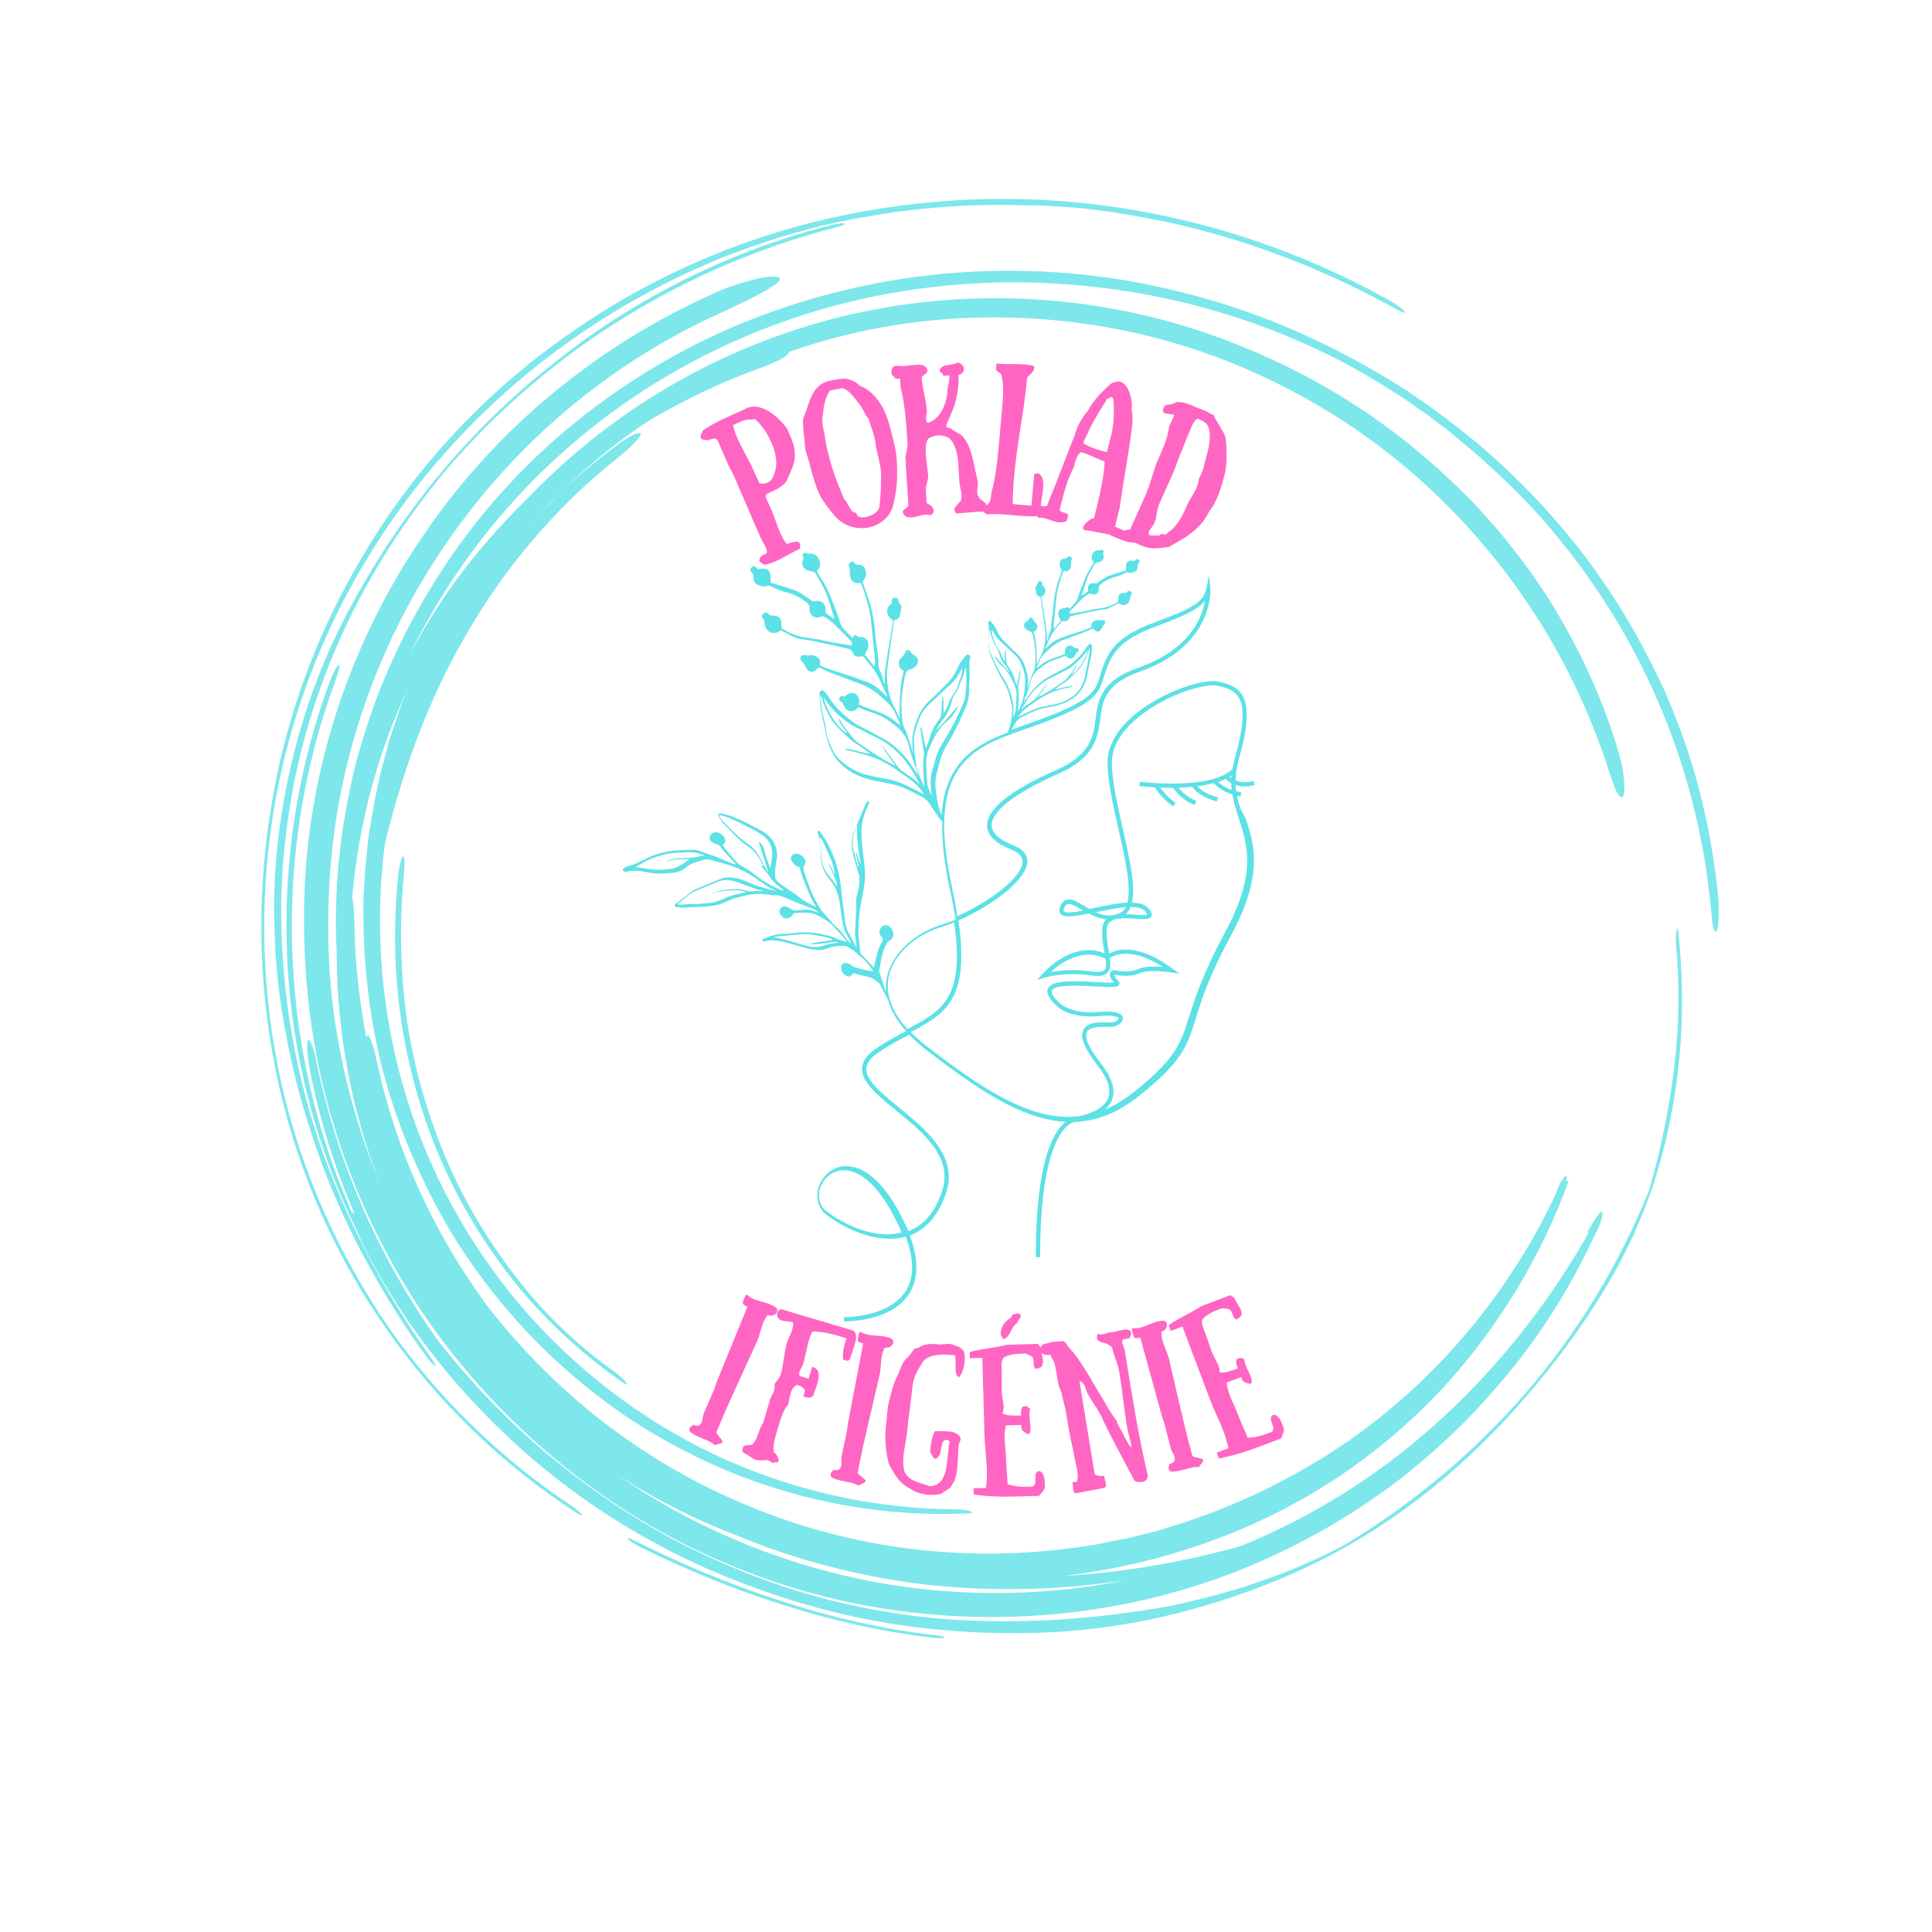
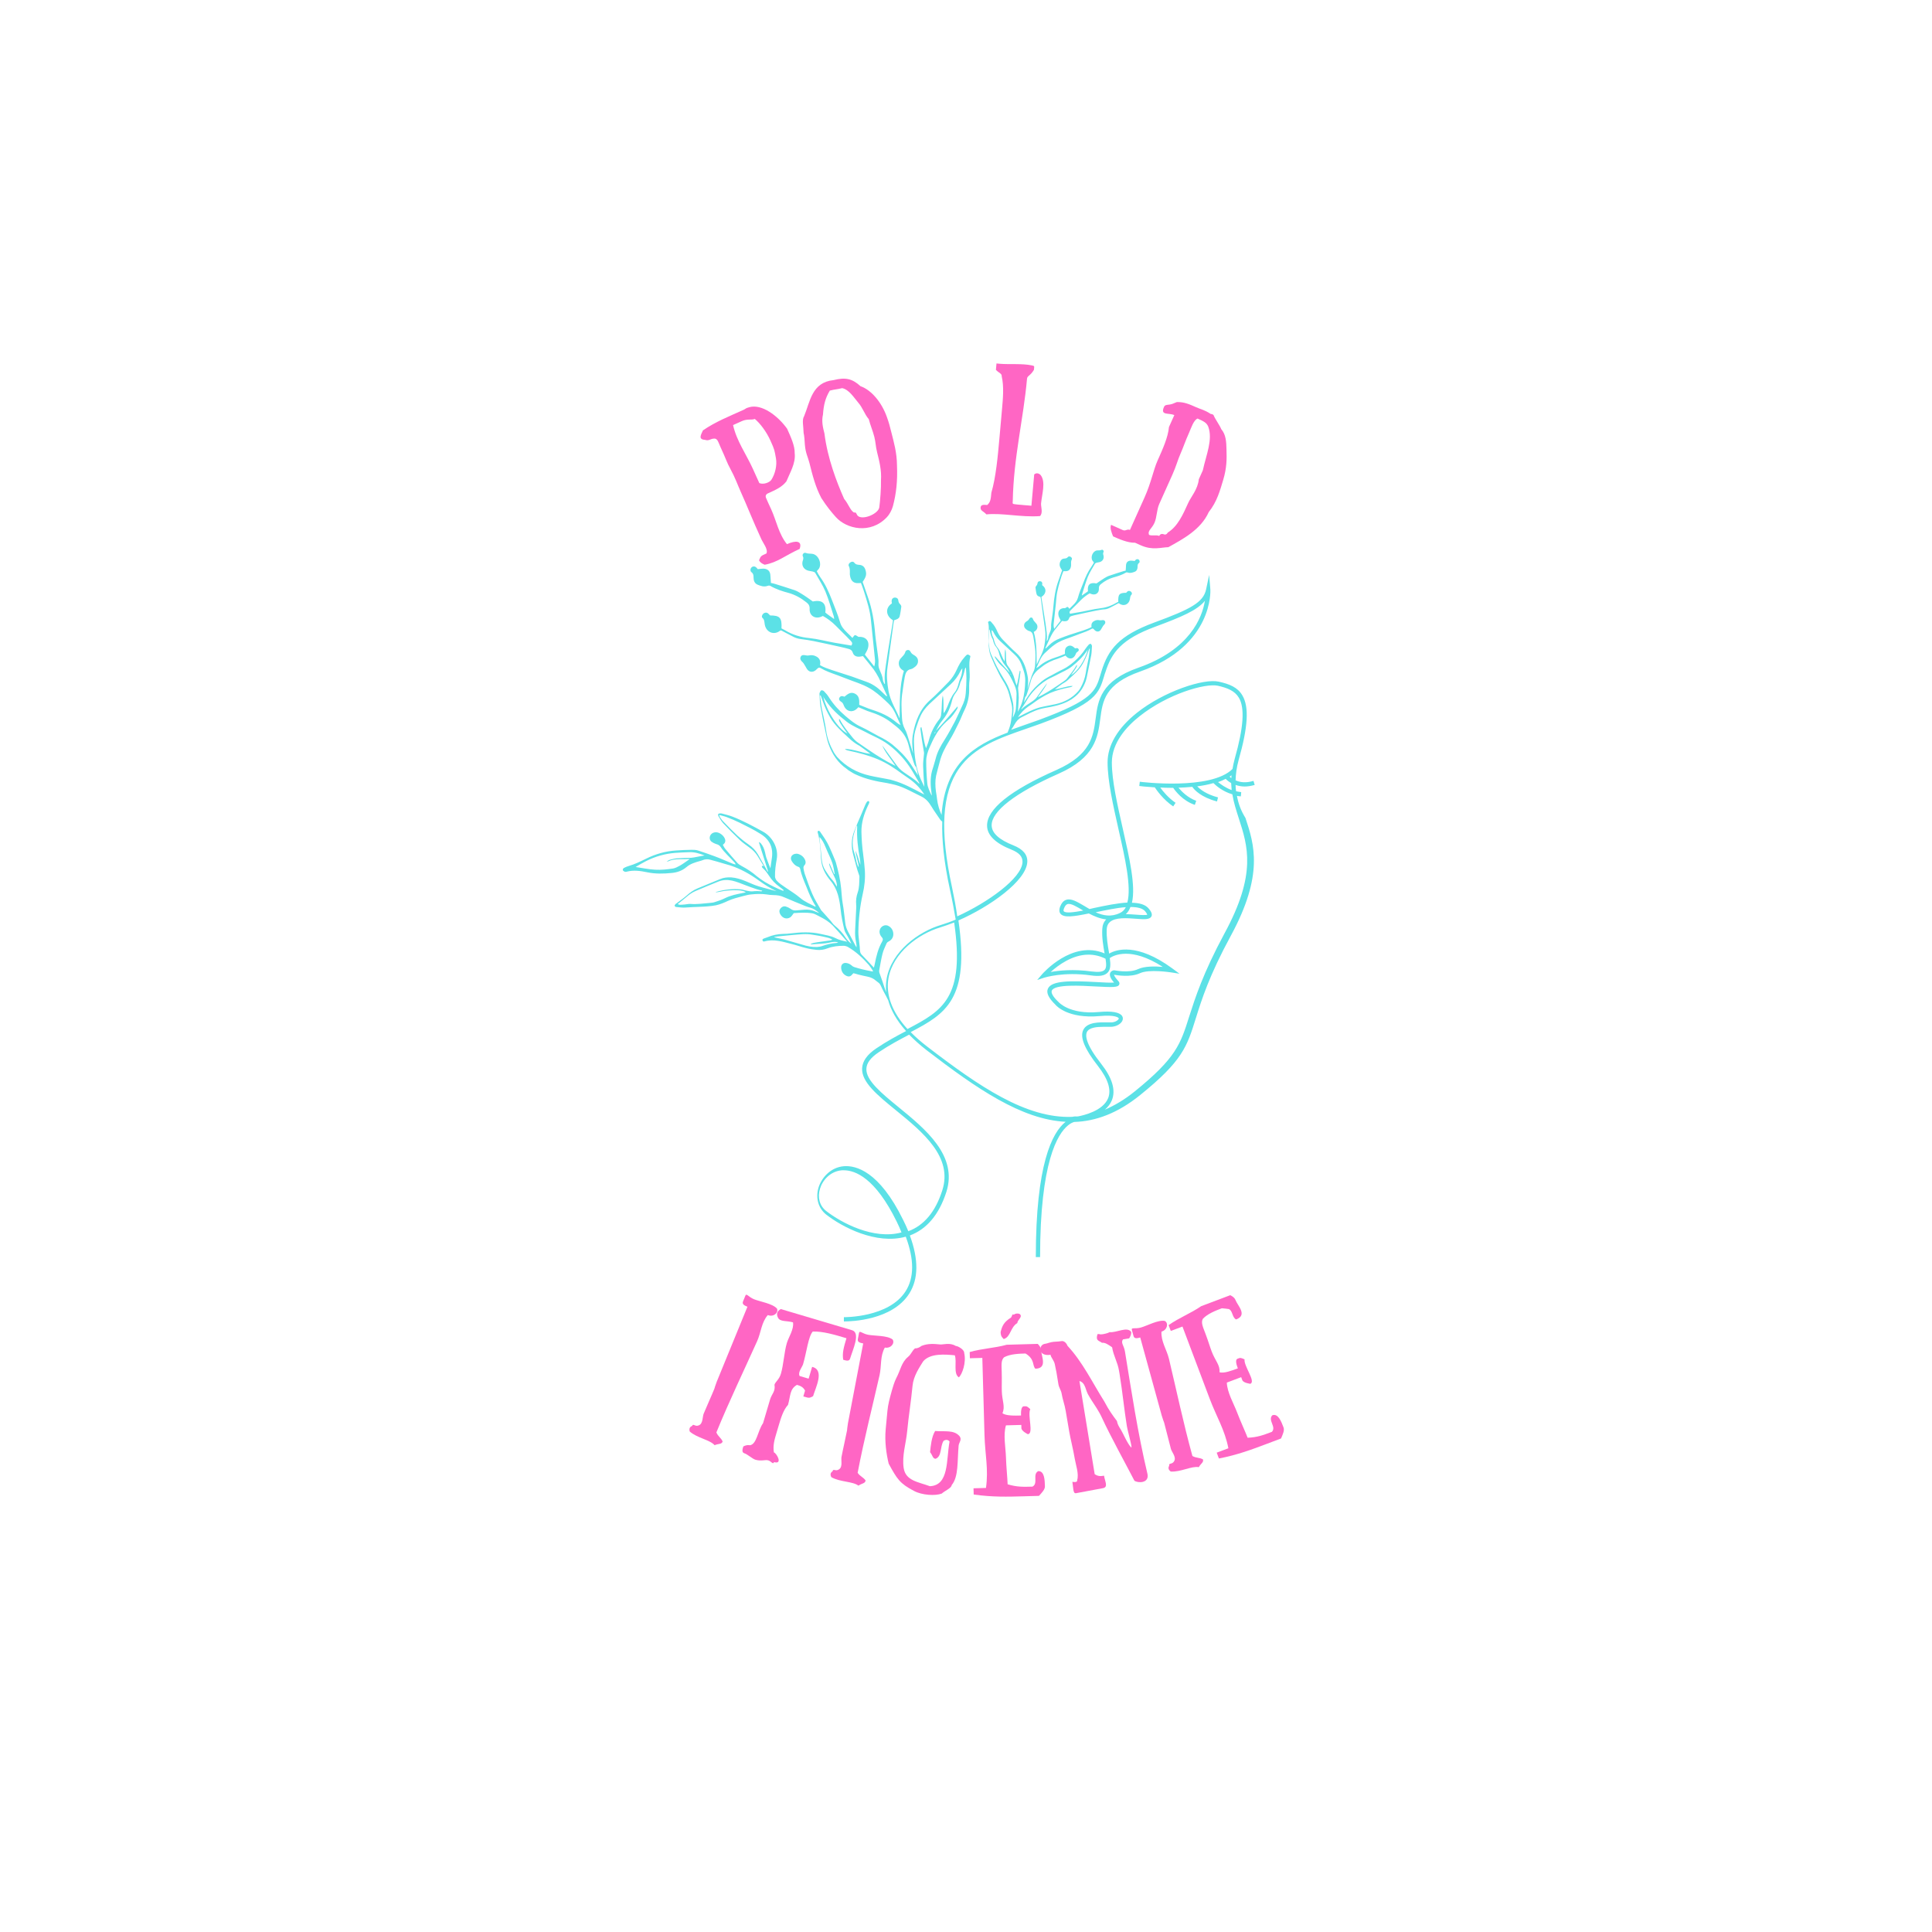
<svg xmlns="http://www.w3.org/2000/svg" width="500" zoomAndPan="magnify" viewBox="0 0 375 375" height="500" preserveAspectRatio="xMidYMid meet" version="1.0">
  <defs>
    <filter x="0%" y="0%" width="100%" height="100%" id="2db0103425">
      <feColorMatrix values="0 0 0 0 1 0 0 0 0 1 0 0 0 0 1 0 0 0 1 0" color-interpolation-filters="sRGB" />
    </filter>
    <g />
    <clipPath id="19b6fa976c">
      <path d="M 120.852 106.547 L 244 106.547 L 244 256.547 L 120.852 256.547 Z M 120.852 106.547 " clip-rule="nonzero" />
    </clipPath>
    <clipPath id="22312fcaa6">
      <path d="M 50 38 L 333.816 38 L 333.816 318 L 50 318 Z M 50 38 " clip-rule="nonzero" />
    </clipPath>
    <mask id="b74c0b1f10">
      <g filter="url(#2db0103425)">
-         <rect x="-37.5" width="450" fill="#000000" y="-37.5" height="450" fill-opacity="0.8" />
-       </g>
+         </g>
    </mask>
    <clipPath id="da85eea08a">
      <path d="M 9 14 L 283.816 14 L 283.816 276 L 9 276 Z M 9 14 " clip-rule="nonzero" />
    </clipPath>
    <clipPath id="47adeec284">
-       <path d="M 0.641 0.16 L 223 0.16 L 223 257 L 0.641 257 Z M 0.641 0.16 " clip-rule="nonzero" />
-     </clipPath>
+       </clipPath>
    <clipPath id="f8ebba6d39">
      <rect x="0" width="284" y="0" height="280" />
    </clipPath>
  </defs>
  <g clip-path="url(#19b6fa976c)">
    <path fill="#5ce1e6" d="M 240.09 154.477 C 240.324 154.508 240.586 154.574 240.852 154.574 L 240.918 153.75 C 240.586 153.715 240.258 153.648 239.926 153.582 C 239.859 153.188 239.828 152.789 239.828 152.359 C 240.324 152.527 240.918 152.66 241.582 152.66 C 242.176 152.66 242.805 152.559 243.531 152.359 L 243.301 151.566 C 241.777 152.031 240.652 151.832 239.828 151.469 C 239.859 150.246 240.023 148.957 240.422 147.504 C 242.242 141.098 242.473 137.23 241.148 134.984 C 240.223 133.398 238.637 132.77 236.551 132.309 C 233.641 131.648 225.898 134.191 220.672 138.355 C 216.934 141.328 214.98 144.664 214.98 147.969 C 214.98 151.602 216.07 156.359 217.098 160.949 C 218.355 166.469 219.645 172.148 218.816 175.188 C 216.867 175.289 214.516 175.781 212.332 176.246 C 212.035 176.312 211.77 176.379 211.473 176.445 C 211.109 176.246 210.746 176.016 210.414 175.816 C 209.059 175.023 207.898 174.328 206.941 174.66 C 206.41 174.824 206.047 175.289 205.75 176.016 C 205.551 176.574 205.582 177.039 205.848 177.367 C 206.512 178.16 208.297 177.93 211.34 177.301 C 212.367 177.832 213.492 178.328 214.715 178.457 C 214.25 178.922 213.988 179.551 213.953 180.309 C 213.855 182.027 214.152 183.645 214.383 184.969 C 214.383 185 214.383 185.031 214.418 185.066 C 208.098 182.355 202.34 189.031 202.273 189.098 L 201.316 190.219 L 202.707 189.758 C 202.738 189.758 206.379 188.566 211.77 189.328 C 213.391 189.559 214.383 189.395 214.98 188.801 C 215.609 188.172 215.574 187.18 215.41 185.957 C 216.172 185.43 219.512 183.68 225.699 187.676 C 224.242 187.543 222.16 187.512 220.902 188.105 C 219.117 188.93 216.336 188.336 216.305 188.336 L 216.172 188.336 C 215.938 188.371 215.609 188.535 215.477 188.863 C 215.312 189.328 215.543 189.922 216.238 190.715 C 215.543 190.781 214.055 190.684 212.797 190.617 C 207.898 190.352 204.094 190.285 203.398 191.906 C 203.035 192.695 203.531 193.723 204.855 195.008 C 205.086 195.309 207.402 197.75 213.391 197.223 C 216.566 196.926 217.098 197.555 217.129 197.621 C 217.164 197.652 217.164 197.688 217.129 197.785 C 216.965 198.082 216.371 198.445 215.676 198.445 C 215.477 198.445 215.246 198.445 214.98 198.445 C 213.426 198.414 211.074 198.348 210.281 199.867 C 209.555 201.285 210.512 203.598 213.129 206.934 C 215.078 209.445 215.742 211.527 215.078 213.18 C 214.055 215.656 210.281 216.484 209.32 216.68 C 209.258 216.68 209.156 216.68 209.09 216.715 C 208.891 216.68 208.562 216.68 208.098 216.781 C 199.164 217.109 190.102 210.934 179.875 203.07 C 178.719 202.18 177.66 201.254 176.766 200.328 C 183.582 196.762 188.246 193.953 186.031 178.656 C 192.152 175.98 199.23 170.961 199.398 167.293 C 199.461 165.871 198.535 164.816 196.715 164.09 C 193.938 163 192.516 161.711 192.48 160.223 C 192.414 157.48 197.016 153.914 205.453 150.18 C 212.566 147.043 213.094 143.047 213.559 139.543 C 214.02 136.043 214.449 132.738 221.332 130.328 C 235.594 125.305 234.93 114.535 234.93 114.438 L 234.699 111.594 L 234.102 114.402 C 233.574 116.914 231.125 118.234 224.012 120.844 C 217.129 123.391 215.113 126.098 213.82 130.227 C 213.754 130.492 213.656 130.723 213.59 130.988 C 212.629 134.16 212.102 135.875 201.746 139.707 C 200.82 140.039 199.859 140.367 198.934 140.699 C 198.039 141.031 197.113 141.328 196.254 141.656 C 196.52 141.293 196.75 140.93 196.949 140.566 C 197.277 140.004 197.676 139.512 198.305 139.211 C 199.43 138.652 200.523 138.023 201.777 137.66 C 202.145 137.562 202.508 137.461 202.902 137.395 C 204.328 137.164 205.75 136.867 207.074 136.238 C 207.371 136.109 207.668 135.91 207.965 135.742 C 208.098 135.68 208.199 135.547 208.328 135.48 C 209.52 134.652 210.281 133.496 210.746 132.176 C 210.91 131.68 211.008 131.152 211.109 130.625 C 211.34 129.469 211.57 128.344 211.805 127.188 C 211.902 126.66 211.902 126.129 211.938 125.602 C 211.938 125.504 211.969 125.402 211.938 125.305 C 211.871 125.172 211.805 125.008 211.703 124.973 C 211.605 124.941 211.441 125.008 211.34 125.105 C 211.109 125.371 210.879 125.637 210.68 125.934 C 210.082 126.859 209.355 127.652 208.527 128.379 C 207.867 128.938 207.172 129.5 206.344 129.898 C 205.551 130.262 204.789 130.723 204.027 131.117 C 203.367 131.449 202.738 131.812 202.176 132.273 C 201.215 133.066 200.355 133.926 199.66 134.953 C 199.363 135.414 199.031 135.875 198.734 136.371 C 198.836 136.008 198.898 135.645 199 135.281 C 199.199 135.148 199.266 134.918 199.332 134.688 C 199.562 133.926 199.828 133.168 200.023 132.406 C 200.191 131.648 200.555 130.988 201.051 130.426 C 201.414 130.027 201.879 129.699 202.34 129.336 C 203.234 128.641 204.227 128.18 205.32 127.848 C 205.617 127.75 205.914 127.617 206.246 127.484 C 206.445 127.418 206.609 127.32 206.809 127.254 C 206.906 127.352 206.973 127.418 207.074 127.52 C 207.602 127.98 208.262 127.883 208.629 127.285 C 208.695 127.188 208.758 127.055 208.793 126.957 C 208.859 126.793 208.926 126.66 209.09 126.559 C 209.387 126.363 209.453 126.164 209.355 126 C 209.223 125.766 209.023 125.766 208.793 125.832 C 208.758 125.832 208.727 125.832 208.66 125.832 C 208.297 125.504 207.867 125.141 207.305 125.402 C 206.676 125.703 206.676 126.262 206.707 126.922 C 206.18 127.121 205.617 127.387 205.055 127.551 C 203.828 127.949 202.707 128.441 201.711 129.301 C 201.547 129.434 201.383 129.566 201.148 129.664 C 201.645 128.676 201.945 127.586 202.77 126.793 C 203.434 126.164 204.094 125.535 204.824 125.039 C 205.684 124.445 206.609 124.117 207.57 123.785 C 208.262 123.555 208.957 123.258 209.688 122.992 C 210.445 122.727 211.176 122.465 211.871 122.066 C 212.035 121.969 212.168 121.969 212.301 122.133 C 212.398 122.234 212.465 122.297 212.566 122.398 C 212.961 122.695 213.426 122.629 213.688 122.199 C 213.855 121.969 213.953 121.703 214.121 121.473 C 214.188 121.375 214.285 121.273 214.352 121.207 C 214.551 121.012 214.582 120.777 214.484 120.582 C 214.352 120.383 214.188 120.316 213.855 120.383 C 213.723 120.414 213.559 120.414 213.391 120.383 C 213.062 120.316 212.73 120.348 212.434 120.516 C 211.938 120.746 211.77 121.141 211.871 121.703 C 211.34 122 210.812 122.168 210.281 122.363 C 209.387 122.66 208.496 122.926 207.602 123.223 C 206.973 123.422 206.344 123.688 205.715 123.918 C 204.922 124.215 204.227 124.645 203.633 125.238 C 203.398 125.469 203.203 125.668 202.969 125.867 C 202.938 125.832 202.902 125.832 202.902 125.832 C 202.902 125.832 202.902 125.801 202.902 125.801 C 203.266 125.008 203.633 124.184 204.027 123.391 C 204.227 122.992 204.457 122.629 204.723 122.266 C 205.188 121.672 205.648 121.109 206.145 120.516 C 206.312 120.547 206.445 120.582 206.574 120.582 C 207.039 120.613 207.371 120.449 207.504 120.02 C 207.602 119.754 207.766 119.621 208.031 119.559 C 208.395 119.457 208.758 119.359 209.125 119.293 C 210.316 119.027 211.504 118.766 212.695 118.531 C 213.258 118.434 213.82 118.301 214.418 118.27 C 214.848 118.234 215.246 118.07 215.609 117.871 C 216.105 117.609 216.633 117.344 217.098 117.078 C 217.195 117.113 217.23 117.113 217.262 117.145 C 218.09 117.773 219.117 117.344 219.312 116.32 C 219.379 115.988 219.348 115.691 219.613 115.426 C 219.777 115.297 219.711 115.031 219.547 114.867 C 219.379 114.699 219.082 114.633 218.883 114.766 C 218.785 114.832 218.684 114.965 218.586 115.062 C 217.262 115.062 216.996 115.359 217.062 116.816 C 216.898 116.879 216.734 116.98 216.602 117.047 C 215.609 117.641 214.516 117.973 213.324 118.102 C 212.199 118.234 211.109 118.531 210.016 118.73 C 209.258 118.863 208.496 118.996 207.699 119.129 C 207.535 118.895 207.57 118.699 207.766 118.5 C 207.965 118.301 208.164 118.102 208.363 117.906 C 208.859 117.41 209.355 116.945 209.82 116.453 C 210.316 115.957 210.879 115.527 211.504 115.164 C 211.57 115.195 211.637 115.23 211.738 115.262 C 212.566 115.625 213.359 115.164 213.293 114.238 C 213.258 113.809 213.426 113.578 213.723 113.348 C 214.418 112.785 215.18 112.355 216.07 112.09 C 216.934 111.859 217.793 111.594 218.555 111.133 C 218.652 111.066 218.785 111.102 218.918 111.133 C 219.414 111.297 219.844 111.133 220.273 110.969 C 220.672 110.801 220.805 110.406 220.805 109.977 C 220.805 109.711 220.805 109.48 221.066 109.281 C 221.266 109.152 221.234 108.82 221.066 108.656 C 220.902 108.488 220.637 108.488 220.438 108.656 C 220.371 108.723 220.305 108.82 220.242 108.887 C 219.977 108.852 219.711 108.82 219.48 108.82 C 218.883 108.852 218.586 109.152 218.555 109.777 C 218.555 110.074 218.52 110.406 218.488 110.77 C 218.289 110.801 218.09 110.836 217.926 110.902 C 217.031 111.164 216.172 111.465 215.277 111.762 C 214.945 111.859 214.648 112.059 214.352 112.223 C 213.82 112.555 213.324 112.918 212.828 113.246 C 211.57 112.984 211.008 113.477 211.176 114.734 C 211.141 114.766 211.109 114.832 211.043 114.867 C 210.711 115.098 210.383 115.328 209.984 115.594 C 210.016 115.426 210.016 115.328 210.051 115.262 C 210.414 114.141 210.746 112.984 211.176 111.891 C 211.539 111.035 212.066 110.242 212.531 109.414 C 212.598 109.316 212.762 109.25 212.863 109.215 C 213.094 109.152 213.359 109.152 213.59 109.051 C 214.086 108.852 214.316 108.359 214.188 107.828 C 214.121 107.598 214.055 107.398 214.188 107.168 C 214.316 106.902 214.02 106.605 213.789 106.738 C 213.492 106.871 213.227 106.805 212.93 106.84 C 212.102 106.938 211.605 108.16 212.066 108.852 C 212.133 108.953 212.234 109.051 212.332 109.184 C 212.168 109.449 212.035 109.746 211.836 110.008 C 211.176 110.934 210.711 111.957 210.316 113.016 C 209.949 114.008 209.488 114.996 209.223 116.023 C 209.059 116.617 208.695 117.047 208.297 117.441 C 208.066 117.672 207.801 117.938 207.57 118.168 C 207.438 118.035 207.371 117.84 207.238 117.805 C 207.105 117.773 206.973 117.938 206.742 118.035 C 205.75 117.973 205.219 118.598 205.484 119.59 C 205.551 119.855 205.75 120.117 205.883 120.449 C 205.516 120.945 205.086 121.473 204.625 122.066 C 204.492 121.672 204.492 121.34 204.523 121.012 C 204.691 119.324 204.922 117.641 205.055 115.922 C 205.188 114.535 205.617 113.246 206.012 111.926 C 206.113 111.562 206.277 111.23 206.41 110.867 C 206.543 110.867 206.609 110.867 206.707 110.867 C 207.305 110.902 207.668 110.672 207.832 110.109 C 207.867 109.977 207.898 109.844 207.898 109.68 C 207.898 109.316 207.832 108.953 208.031 108.59 C 208.133 108.422 208.031 108.227 207.832 108.094 C 207.637 107.961 207.402 107.961 207.27 108.125 C 207.074 108.391 206.809 108.391 206.543 108.422 C 206.113 108.457 205.883 108.723 205.75 109.117 C 205.582 109.711 205.684 110.008 206.145 110.703 C 205.914 111.363 205.684 112.023 205.453 112.684 C 204.855 114.336 204.59 116.055 204.457 117.773 C 204.391 118.73 204.227 119.656 204.094 120.613 C 204.062 120.945 203.996 121.309 204.027 121.637 C 204.027 121.934 203.996 122.199 203.895 122.465 C 203.699 122.926 203.465 123.355 203.434 123.883 C 203.434 124.051 203.301 124.215 203.234 124.414 C 203.203 124.379 203.168 124.348 203.168 124.348 C 203.301 123.223 203.07 122.133 202.938 121.043 C 202.707 119.426 202.406 117.84 202.176 116.219 C 202.145 116.09 202.145 115.988 202.145 115.855 C 203.035 115.328 203.266 114.27 202.273 113.578 C 202.273 113.477 202.309 113.379 202.309 113.281 C 202.309 113.016 202.145 112.816 201.879 112.816 C 201.645 112.785 201.414 112.918 201.383 113.18 C 201.348 113.414 201.281 113.578 201.117 113.742 C 201.051 113.809 200.984 113.941 200.984 114.039 C 201.051 114.469 201.082 114.934 201.215 115.359 C 201.316 115.66 201.613 115.789 201.945 115.855 C 201.977 115.988 202.012 116.152 202.043 116.285 C 202.309 118.234 202.539 120.184 202.836 122.133 C 203.004 123.223 202.902 124.281 202.707 125.34 C 202.473 126.66 201.746 127.781 201.215 129.004 C 201.184 127.949 201.215 126.859 201.148 125.801 C 201.082 124.742 200.953 123.688 200.652 122.66 C 200.754 122.598 200.852 122.531 200.953 122.465 C 201.414 122.133 201.516 121.441 201.117 121.012 C 200.984 120.844 200.852 120.715 200.719 120.547 C 200.621 120.449 200.555 120.316 200.523 120.219 C 200.457 120.02 200.355 119.855 200.156 119.855 C 199.961 119.855 199.859 119.984 199.762 120.152 C 199.695 120.285 199.562 120.383 199.461 120.48 C 199.098 120.68 198.801 120.91 198.77 121.375 C 198.77 121.836 199.066 122.102 199.43 122.332 C 199.496 122.363 199.594 122.43 199.695 122.465 C 200.289 122.562 200.457 123.027 200.555 123.52 C 200.688 124.184 200.754 124.809 200.852 125.469 C 201.051 126.66 200.984 127.848 200.918 129.039 C 200.887 129.566 200.785 130.062 200.52 130.523 C 200.324 130.922 200.191 131.352 200.059 131.781 C 199.859 132.441 199.629 133.102 199.43 133.797 C 199.562 132.902 199.629 131.977 199.43 131.086 C 199.098 129.402 198.535 127.848 197.18 126.66 C 196.285 125.867 195.492 125.008 194.664 124.184 C 194.203 123.719 193.871 123.191 193.605 122.629 C 193.344 122 193.012 121.406 192.547 120.91 C 192.516 120.844 192.449 120.812 192.414 120.746 C 192.184 120.48 192.086 120.48 191.785 120.715 C 191.785 120.746 191.754 120.777 191.785 120.777 C 192.086 121.836 191.785 122.895 191.887 123.949 C 191.953 124.414 191.918 124.91 191.918 125.371 C 191.953 126.262 192.152 127.09 192.547 127.883 C 192.812 128.441 193.012 129.039 193.309 129.566 C 193.707 130.391 194.102 131.25 194.598 132.012 C 195.16 132.902 195.625 133.797 195.891 134.852 C 196.023 135.48 196.219 136.074 196.352 136.703 C 196.52 137.395 196.484 138.09 196.387 138.816 C 196.352 139.18 196.285 139.543 196.254 139.906 C 196.152 140.633 195.922 141.359 195.625 142.055 C 195.59 142.086 195.59 142.152 195.59 142.188 C 189.074 144.664 183.484 148.098 182.754 158.176 C 182.324 157.219 182.027 156.227 181.895 155.203 C 181.828 154.672 181.762 154.145 181.664 153.617 C 181.531 152.594 181.496 151.566 181.695 150.578 C 181.895 149.684 182.16 148.793 182.391 147.902 C 182.754 146.414 183.449 145.094 184.242 143.805 C 184.938 142.68 185.535 141.461 186.129 140.238 C 186.527 139.445 186.824 138.586 187.223 137.793 C 187.785 136.637 188.082 135.414 188.113 134.125 C 188.113 133.43 188.082 132.738 188.18 132.043 C 188.348 130.492 187.914 128.938 188.348 127.418 C 188.348 127.387 188.348 127.352 188.312 127.285 C 187.852 126.957 187.75 126.957 187.387 127.352 C 187.32 127.418 187.254 127.52 187.188 127.586 C 186.527 128.312 186.062 129.172 185.668 130.062 C 185.27 130.922 184.773 131.68 184.145 132.34 C 182.922 133.562 181.762 134.82 180.473 135.941 C 178.555 137.66 177.691 139.941 177.23 142.352 C 176.965 143.641 177.062 144.961 177.23 146.25 C 176.934 145.293 176.633 144.332 176.336 143.375 C 176.137 142.746 175.973 142.121 175.641 141.523 C 175.277 140.832 175.113 140.137 175.078 139.379 C 174.98 137.66 174.879 135.941 175.18 134.223 C 175.309 133.301 175.441 132.34 175.609 131.418 C 175.742 130.691 175.973 129.996 176.867 129.863 C 176.996 129.832 177.098 129.766 177.23 129.699 C 177.758 129.367 178.188 128.973 178.188 128.312 C 178.188 127.652 177.727 127.32 177.195 127.023 C 177.031 126.922 176.867 126.758 176.766 126.559 C 176.633 126.328 176.5 126.129 176.203 126.164 C 175.871 126.195 175.742 126.395 175.676 126.691 C 175.609 126.859 175.508 127.023 175.375 127.188 C 175.18 127.418 174.98 127.617 174.781 127.848 C 174.25 128.477 174.383 129.469 175.047 129.961 C 175.18 130.062 175.309 130.129 175.441 130.227 C 174.98 131.715 174.812 133.234 174.715 134.785 C 174.617 136.34 174.648 137.891 174.617 139.445 C 173.887 137.691 172.828 136.074 172.465 134.16 C 172.199 132.605 172.035 131.086 172.266 129.5 C 172.664 126.691 173.027 123.852 173.426 121.012 C 173.457 120.777 173.523 120.582 173.559 120.383 C 174.02 120.25 174.484 120.086 174.617 119.656 C 174.781 119.027 174.848 118.367 174.945 117.738 C 174.945 117.609 174.848 117.41 174.746 117.309 C 174.484 117.078 174.383 116.816 174.352 116.484 C 174.316 116.152 173.988 115.957 173.656 115.988 C 173.293 116.023 173.062 116.285 173.062 116.684 C 173.062 116.848 173.094 116.98 173.125 117.113 C 171.672 118.07 172.035 119.656 173.324 120.383 C 173.293 120.547 173.293 120.715 173.258 120.91 C 172.895 123.223 172.465 125.57 172.133 127.883 C 171.902 129.469 171.57 131.055 171.77 132.672 C 171.77 132.703 171.738 132.738 171.672 132.77 C 171.57 132.508 171.406 132.273 171.375 132.012 C 171.309 131.25 170.977 130.625 170.711 129.961 C 170.547 129.566 170.48 129.203 170.512 128.773 C 170.547 128.277 170.48 127.781 170.414 127.285 C 170.25 125.934 170.016 124.547 169.883 123.191 C 169.688 120.68 169.289 118.203 168.43 115.824 C 168.098 114.867 167.766 113.906 167.438 112.949 C 168.133 111.926 168.23 111.496 168 110.672 C 167.832 110.074 167.469 109.711 166.875 109.645 C 166.477 109.613 166.113 109.613 165.816 109.215 C 165.617 108.953 165.285 108.984 165.02 109.184 C 164.758 109.348 164.625 109.645 164.758 109.879 C 165.02 110.406 164.953 110.934 164.953 111.465 C 164.953 111.66 165.02 111.859 165.055 112.059 C 165.285 112.883 165.816 113.246 166.676 113.18 C 166.809 113.18 166.941 113.18 167.105 113.148 C 167.305 113.676 167.504 114.172 167.668 114.699 C 168.262 116.617 168.891 118.5 169.059 120.48 C 169.289 122.926 169.586 125.371 169.816 127.848 C 169.883 128.312 169.852 128.809 169.688 129.367 C 169.023 128.508 168.43 127.75 167.867 127.055 C 168.098 126.594 168.363 126.23 168.461 125.832 C 168.859 124.445 168.066 123.52 166.641 123.621 C 166.344 123.453 166.113 123.258 165.949 123.289 C 165.75 123.324 165.648 123.621 165.449 123.816 C 165.086 123.453 164.758 123.09 164.391 122.762 C 163.797 122.168 163.266 121.605 163.035 120.715 C 162.605 119.227 161.977 117.805 161.449 116.387 C 160.852 114.867 160.191 113.379 159.23 112.059 C 158.965 111.695 158.734 111.266 158.535 110.867 C 158.703 110.672 158.836 110.539 158.934 110.406 C 159.594 109.414 158.867 107.664 157.676 107.5 C 157.246 107.434 156.848 107.5 156.418 107.332 C 156.055 107.168 155.656 107.598 155.824 107.961 C 156.023 108.324 155.891 108.621 155.789 108.918 C 155.59 109.711 155.922 110.406 156.684 110.703 C 157.016 110.836 157.379 110.836 157.742 110.934 C 157.906 110.969 158.172 111.066 158.238 111.199 C 158.898 112.387 159.66 113.512 160.191 114.766 C 160.852 116.352 161.316 118.035 161.844 119.656 C 161.879 119.789 161.879 119.922 161.91 120.152 C 161.348 119.754 160.852 119.426 160.391 119.062 C 160.324 118.996 160.258 118.93 160.191 118.895 C 160.422 117.113 159.594 116.352 157.773 116.75 C 157.082 116.254 156.352 115.723 155.59 115.262 C 155.16 114.996 154.73 114.734 154.27 114.566 C 153.012 114.141 151.719 113.742 150.465 113.348 C 150.199 113.246 149.902 113.215 149.637 113.148 C 149.602 112.621 149.57 112.191 149.535 111.727 C 149.504 110.867 149.039 110.406 148.18 110.371 C 147.816 110.371 147.453 110.438 147.09 110.473 C 146.988 110.371 146.891 110.242 146.789 110.141 C 146.492 109.879 146.129 109.879 145.863 110.141 C 145.633 110.371 145.566 110.836 145.863 111.066 C 146.227 111.332 146.262 111.66 146.262 112.059 C 146.262 112.652 146.426 113.215 147.023 113.477 C 147.652 113.742 148.281 113.973 149.008 113.711 C 149.172 113.645 149.371 113.645 149.504 113.711 C 150.629 114.371 151.852 114.766 153.109 115.098 C 154.367 115.461 155.492 116.09 156.52 116.914 C 156.949 117.246 157.18 117.574 157.148 118.203 C 157.082 119.523 158.238 120.219 159.43 119.688 C 159.527 119.656 159.629 119.59 159.727 119.559 C 160.621 120.051 161.449 120.68 162.176 121.406 C 162.871 122.133 163.598 122.793 164.293 123.52 C 164.59 123.816 164.855 124.117 165.152 124.414 C 165.449 124.711 165.484 124.973 165.254 125.305 C 164.129 125.105 163.004 124.941 161.91 124.742 C 160.289 124.445 158.703 124.016 157.113 123.852 C 155.395 123.688 153.84 123.223 152.383 122.332 C 152.152 122.199 151.918 122.102 151.688 121.969 C 151.785 119.922 151.391 119.457 149.473 119.457 C 149.34 119.324 149.207 119.16 149.039 119.027 C 148.742 118.828 148.348 118.895 148.113 119.16 C 147.883 119.391 147.785 119.754 148.016 119.953 C 148.41 120.316 148.348 120.777 148.445 121.242 C 148.711 122.727 150.23 123.355 151.391 122.43 C 151.422 122.398 151.488 122.398 151.621 122.363 C 152.316 122.727 153.043 123.09 153.773 123.488 C 154.301 123.785 154.863 123.984 155.492 124.051 C 156.32 124.148 157.148 124.281 157.973 124.445 C 159.695 124.809 161.449 125.172 163.168 125.57 C 163.699 125.668 164.227 125.832 164.758 125.965 C 165.121 126.066 165.387 126.262 165.516 126.66 C 165.715 127.285 166.211 127.52 166.875 127.453 C 167.07 127.418 167.27 127.387 167.504 127.352 C 168.195 128.211 168.891 129.039 169.555 129.898 C 169.918 130.391 170.25 130.953 170.547 131.516 C 171.109 132.672 171.637 133.859 172.168 135.016 C 172.168 135.016 172.168 135.051 172.168 135.082 C 172.168 135.082 172.133 135.117 172.066 135.148 C 171.77 134.852 171.438 134.555 171.109 134.223 C 170.25 133.367 169.254 132.703 168.098 132.309 C 167.172 131.977 166.277 131.648 165.352 131.316 C 164.062 130.887 162.77 130.492 161.48 130.062 C 160.688 129.797 159.895 129.535 159.164 129.105 C 159.332 128.277 159.066 127.715 158.371 127.387 C 157.941 127.156 157.477 127.121 156.98 127.223 C 156.781 127.254 156.551 127.254 156.32 127.188 C 155.891 127.09 155.59 127.156 155.426 127.453 C 155.262 127.75 155.328 128.078 155.625 128.379 C 155.758 128.508 155.891 128.609 155.988 128.773 C 156.219 129.105 156.387 129.469 156.617 129.832 C 157.016 130.457 157.676 130.559 158.273 130.129 C 158.402 130.027 158.535 129.898 158.668 129.766 C 158.867 129.566 159.031 129.535 159.266 129.664 C 160.258 130.262 161.348 130.625 162.441 131.02 C 163.465 131.383 164.457 131.812 165.484 132.176 C 166.875 132.672 168.23 133.168 169.488 134.027 C 170.578 134.785 171.539 135.68 172.465 136.57 C 173.656 137.691 174.086 139.277 174.812 140.734 C 174.516 140.602 174.25 140.434 174.02 140.238 C 172.598 139.016 170.941 138.289 169.156 137.727 C 168.328 137.461 167.57 137.098 166.773 136.801 C 166.809 135.875 166.809 135.051 165.914 134.621 C 165.086 134.223 164.492 134.754 163.93 135.215 C 163.828 135.215 163.797 135.215 163.762 135.184 C 163.434 135.051 163.137 135.082 162.938 135.414 C 162.77 135.68 162.871 135.977 163.301 136.238 C 163.531 136.371 163.633 136.57 163.73 136.801 C 163.797 136.965 163.863 137.133 163.961 137.297 C 164.492 138.156 165.484 138.289 166.246 137.629 C 166.379 137.527 166.477 137.395 166.609 137.266 C 166.875 137.363 167.137 137.496 167.402 137.594 C 167.832 137.758 168.262 137.992 168.727 138.121 C 170.281 138.617 171.738 139.246 173.027 140.27 C 173.656 140.766 174.352 141.262 174.879 141.855 C 175.609 142.648 176.105 143.605 176.371 144.695 C 176.633 145.82 176.996 146.91 177.363 148.035 C 177.461 148.332 177.559 148.66 177.824 148.891 C 177.957 149.422 178.09 149.949 178.188 150.477 C 177.727 149.75 177.262 149.09 176.832 148.398 C 175.84 146.91 174.582 145.656 173.227 144.531 C 172.398 143.871 171.473 143.344 170.512 142.879 C 169.387 142.285 168.297 141.625 167.172 141.098 C 165.98 140.566 164.988 139.742 164.027 138.914 C 162.836 137.891 161.777 136.734 160.918 135.379 C 160.652 134.953 160.324 134.555 159.957 134.191 C 159.859 134.059 159.594 133.961 159.43 133.992 C 159.297 134.027 159.164 134.289 159.098 134.457 C 159.031 134.586 159.066 134.754 159.066 134.887 C 159.133 135.645 159.133 136.438 159.266 137.199 C 159.562 138.848 159.895 140.5 160.258 142.188 C 160.422 142.945 160.555 143.707 160.82 144.434 C 161.516 146.383 162.605 148.035 164.324 149.223 C 164.523 149.355 164.656 149.52 164.855 149.617 C 165.285 149.883 165.684 150.148 166.145 150.348 C 168.066 151.238 170.117 151.668 172.199 151.996 C 172.73 152.098 173.293 152.23 173.82 152.359 C 175.609 152.855 177.195 153.816 178.852 154.605 C 179.742 155.035 180.305 155.73 180.801 156.555 C 181.332 157.449 181.961 158.273 182.523 159.133 C 182.621 159.266 182.723 159.332 182.887 159.465 C 182.789 163 183.219 167.324 184.375 172.645 C 184.84 174.758 185.203 176.707 185.5 178.492 C 184.508 178.922 183.547 179.25 182.688 179.516 C 178.254 180.836 173.062 184.668 172.102 189.922 C 171.969 190.715 171.902 191.605 172 192.598 C 171.836 192.168 171.672 191.707 171.539 191.277 C 171.309 190.484 171.008 189.758 170.746 188.965 C 170.645 188.734 170.613 188.469 170.68 188.203 C 170.879 187.148 171.043 186.09 171.309 185.066 C 171.473 184.406 171.805 183.777 172.066 183.148 C 172.133 182.984 172.301 182.82 172.465 182.754 C 173.062 182.457 173.426 181.926 173.391 181.234 C 173.359 180.641 173.094 180.145 172.598 179.812 C 172.234 179.551 171.805 179.516 171.406 179.715 C 170.977 179.945 170.746 180.309 170.711 180.805 C 170.711 181.234 170.879 181.629 171.176 181.926 C 171.406 182.191 171.406 182.422 171.242 182.719 C 170.445 184.109 170.082 185.594 169.785 187.148 C 169.754 187.344 169.688 187.543 169.621 187.809 C 169.52 187.707 169.453 187.676 169.422 187.609 C 168.727 186.883 168.066 186.125 167.371 185.43 C 167.137 185.199 166.973 184.969 166.941 184.637 C 166.906 184.371 166.875 184.109 166.875 183.812 C 166.84 183.512 166.809 183.184 166.773 182.887 C 166.707 182.227 166.609 181.562 166.609 180.871 C 166.641 178.426 166.906 175.98 167.438 173.602 C 167.801 172.082 167.965 170.531 167.867 168.945 C 167.801 167.887 167.668 166.832 167.535 165.773 C 167.336 164.352 167.238 162.934 167.203 161.48 C 167.172 159.695 167.699 158.012 168.461 156.391 C 168.562 156.191 168.66 155.996 168.727 155.797 C 168.758 155.699 168.66 155.598 168.629 155.465 C 168.527 155.5 168.363 155.531 168.297 155.598 C 168.164 155.797 168.031 156.027 167.934 156.258 C 167.668 156.855 167.438 157.449 167.172 158.074 C 166.707 159.168 166.211 160.258 165.781 161.379 C 165.219 162.898 165.188 164.453 165.648 166.039 C 166.012 167.293 166.277 168.613 166.742 169.836 C 166.809 170 166.84 170.168 166.809 170.332 C 166.773 171.324 166.809 172.281 166.477 173.238 C 166.211 174 166.113 174.758 166.18 175.551 C 166.211 175.848 166.211 176.18 166.18 176.477 C 166.113 177.832 166.047 179.188 165.98 180.539 C 165.949 181.301 165.98 182.059 166.145 182.82 C 166.211 183.148 166.277 183.48 166.246 183.875 C 166.18 183.777 166.145 183.68 166.078 183.613 C 165.582 182.688 165.121 181.762 164.625 180.871 C 164.324 180.309 164.129 179.746 164.062 179.121 C 163.895 177.863 163.797 176.609 163.566 175.355 C 163.398 174.395 163.367 173.406 163.266 172.445 C 163.102 170.73 162.703 169.043 162.242 167.391 C 162.176 167.129 162.043 166.898 161.945 166.633 C 161.613 165.84 161.281 165.012 160.918 164.254 C 160.688 163.758 160.422 163.297 160.125 162.832 C 159.859 162.402 159.562 162.008 159.297 161.609 C 159.23 161.512 159.164 161.379 159.066 161.312 C 159 161.281 158.898 161.246 158.832 161.246 C 158.77 161.281 158.734 161.379 158.703 161.445 C 158.668 161.512 158.703 161.578 158.734 161.645 C 159.199 163.297 159.266 165.012 159.363 166.699 C 159.461 168.383 160.191 169.738 161.215 170.961 C 161.91 171.785 162.34 172.68 162.641 173.668 C 162.902 174.594 163.07 175.586 163.168 176.543 C 163.301 177.832 163.566 179.121 163.863 180.375 C 163.961 180.871 164.293 181.301 164.523 181.73 C 164.789 182.227 165.055 182.688 165.254 183.184 C 164.824 182.852 164.457 182.457 164.16 182.027 C 163.566 181.102 162.836 180.309 161.977 179.613 C 161.68 179.383 161.48 179.02 161.25 178.758 C 160.719 178.16 160.191 177.566 159.66 176.973 C 159.562 176.875 159.461 176.773 159.363 176.641 C 158.801 175.617 158.141 174.625 157.676 173.535 C 157.113 172.25 156.648 170.895 156.188 169.574 C 156.09 169.309 156.055 169.012 155.988 168.715 C 155.922 168.418 155.922 168.184 156.152 167.922 C 156.418 167.656 156.418 167.293 156.285 166.961 C 156.023 166.336 155.559 165.938 154.898 165.742 C 154.699 165.676 154.465 165.707 154.27 165.742 C 153.605 165.906 153.309 166.531 153.672 167.129 C 153.969 167.625 154.367 168.055 154.965 168.25 C 155.195 168.316 155.262 168.48 155.328 168.68 C 155.559 169.871 156.055 170.992 156.52 172.117 C 157.016 173.406 157.543 174.691 158.305 175.848 C 158.336 175.883 158.305 175.914 158.305 175.949 C 158.273 175.949 158.238 176.016 158.238 175.98 C 157.246 175.453 156.219 175.055 155.328 174.297 C 154.434 173.535 153.441 172.941 152.48 172.281 C 151.852 171.852 151.223 171.457 150.727 170.895 C 150.562 170.664 150.465 170.465 150.43 170.168 C 150.398 169.012 150.562 167.887 150.762 166.766 C 151.156 164.586 149.902 162.402 148.082 161.414 C 146.164 160.355 144.211 159.297 142.16 158.504 C 141.496 158.242 140.801 158.109 140.141 157.91 C 140.008 157.879 139.875 157.879 139.777 157.879 C 139.414 157.879 139.281 158.074 139.445 158.406 C 139.742 158.902 140.008 159.398 140.371 159.793 C 141.43 160.918 142.488 161.973 143.582 163.031 C 144.145 163.559 144.805 164.023 145.434 164.484 C 146.098 164.949 146.625 165.477 147.055 166.168 C 147.453 166.797 147.816 167.426 148.246 168.117 C 148.082 168.086 147.98 168.055 147.883 168.055 C 147.852 168.316 147.98 168.449 148.148 168.582 C 148.578 168.977 148.91 169.441 149.238 169.938 C 149.77 170.793 150.465 171.523 151.289 172.117 C 151.59 172.312 151.852 172.578 152.117 172.777 C 152.086 172.809 152.051 172.875 152.02 172.91 C 151.422 172.68 150.828 172.445 150.266 172.148 C 149.668 171.852 149.074 171.555 148.477 171.191 C 147.949 170.859 147.418 170.496 146.922 170.102 C 146.031 169.309 145.004 168.648 143.945 168.086 C 143.648 167.922 143.383 167.754 143.152 167.523 C 142.324 166.598 141.531 165.676 140.734 164.715 C 140.57 164.52 140.473 164.254 140.305 163.988 C 140.406 163.891 140.504 163.793 140.605 163.691 C 140.77 163.492 140.801 163.262 140.77 163.031 C 140.637 162.305 139.711 161.512 138.949 161.543 C 138.586 161.543 138.223 161.676 137.988 161.973 C 137.66 162.402 137.66 163 138.09 163.363 C 138.355 163.559 138.684 163.727 138.984 163.824 C 139.348 163.922 139.645 164.055 139.844 164.352 C 140.605 165.508 141.695 166.402 142.59 167.426 C 142.656 167.523 142.754 167.625 142.789 167.789 C 142.59 167.754 142.391 167.723 142.191 167.625 C 141.035 167.16 139.875 166.633 138.719 166.203 C 137.66 165.805 136.566 165.441 135.477 165.078 C 135.078 164.949 134.648 164.949 134.25 164.949 C 133.227 164.949 132.234 165.012 131.207 165.078 C 129.156 165.211 127.203 165.773 125.352 166.699 C 124.262 167.227 123.199 167.754 122.043 168.086 C 121.711 168.184 121.383 168.316 121.082 168.48 C 120.984 168.547 120.852 168.746 120.887 168.879 C 120.918 169.012 121.082 169.109 121.215 169.176 C 121.348 169.242 121.547 169.242 121.711 169.176 C 123.035 168.844 124.324 169.043 125.617 169.309 C 127.203 169.637 128.793 169.605 130.379 169.441 C 131.438 169.34 132.398 169.012 133.227 168.316 C 133.988 167.656 134.914 167.391 135.84 167.129 C 136.004 167.094 136.203 167.027 136.367 166.961 C 136.832 166.766 137.328 166.73 137.824 166.863 C 138.719 167.094 139.613 167.359 140.504 167.625 C 140.934 167.754 141.332 167.855 141.762 167.988 C 143.781 168.648 145.602 169.672 147.32 170.926 C 148.41 171.719 149.504 172.414 150.727 172.977 C 149.535 172.645 148.348 172.379 147.188 172.016 C 146.328 171.754 145.535 171.355 144.707 171.027 C 143.812 170.664 142.887 170.367 141.926 170.301 C 141.199 170.266 140.473 170.332 139.777 170.629 C 138.32 171.223 136.898 171.82 135.441 172.414 C 134.617 172.742 133.887 173.273 133.227 173.867 C 132.598 174.43 131.871 174.891 131.207 175.418 C 131.176 175.453 131.141 175.453 131.109 175.484 C 131.043 175.586 130.91 175.75 130.941 175.816 C 130.977 175.914 131.141 176.047 131.242 176.047 C 131.902 176.113 132.562 176.211 133.191 176.145 C 134.055 176.082 134.879 176.047 135.742 176.016 C 136.801 175.98 137.891 175.914 138.949 175.719 C 139.742 175.551 140.539 175.223 141.297 174.859 C 142.227 174.43 143.219 174.199 144.211 173.934 C 144.773 173.801 145.301 173.637 145.863 173.602 C 146.824 173.504 147.785 173.469 148.742 173.602 C 149.207 173.668 149.637 173.734 150.098 173.734 C 150.828 173.734 151.523 173.836 152.219 174.164 C 153.574 174.758 154.93 175.289 156.285 175.848 C 156.617 175.98 156.949 176.082 157.277 176.18 C 157.906 176.344 158.402 176.707 159 177.203 C 158.77 177.137 158.637 177.105 158.535 177.039 C 158.402 177.004 158.273 176.938 158.141 176.875 C 157.477 176.609 156.816 176.512 156.121 176.574 C 155.59 176.609 155.062 176.676 154.531 176.707 C 154.137 176.742 153.805 176.676 153.473 176.41 C 153.176 176.211 152.844 176.047 152.516 175.949 C 152.086 175.848 151.719 176.016 151.457 176.379 C 151.191 176.742 151.258 177.105 151.457 177.469 C 151.887 178.227 152.68 178.492 153.375 178.062 C 153.641 177.898 153.805 177.566 154.07 177.238 C 155.195 177.172 156.418 177.07 157.645 177.27 C 158.074 177.336 158.438 177.566 158.836 177.766 C 159.395 178.062 159.992 178.359 160.52 178.723 C 160.918 178.988 161.316 179.316 161.645 179.648 C 162.539 180.605 163.434 181.629 164.293 182.621 C 164.324 182.656 164.359 182.688 164.457 182.785 C 163.598 182.621 162.871 182.457 162.176 182.094 C 161.25 181.629 160.258 181.5 159.23 181.266 C 157.312 180.836 155.395 180.938 153.473 181.168 C 152.977 181.234 152.48 181.266 152.02 181.266 C 150.961 181.301 149.934 181.5 148.941 181.926 C 148.742 182.027 148.477 182.059 148.281 182.16 C 148.113 182.227 147.914 182.324 148.016 182.555 C 148.082 182.754 148.246 182.785 148.414 182.719 C 150.199 182.227 151.918 182.785 153.605 183.215 C 154.598 183.449 155.559 183.812 156.551 184.043 C 157.211 184.207 157.875 184.305 158.535 184.371 C 159.266 184.438 159.926 184.34 160.621 184.074 C 161.645 183.68 162.703 183.578 163.766 183.578 C 164.027 183.578 164.359 183.68 164.59 183.812 C 166.18 184.734 167.469 185.957 168.66 187.312 C 168.957 187.676 169.191 188.074 169.453 188.469 C 169.422 188.5 169.422 188.535 169.387 188.566 C 168.695 188.438 168.031 188.305 167.336 188.137 C 166.84 188.008 166.312 187.875 165.816 187.707 C 165.617 187.645 165.449 187.543 165.32 187.41 C 165.02 187.148 164.691 186.98 164.293 186.918 C 163.664 186.816 163.234 187.215 163.266 187.84 C 163.301 188.469 163.566 188.996 164.129 189.328 C 164.691 189.656 165.086 189.594 165.484 189.062 C 165.516 189.031 165.551 188.996 165.648 188.898 C 165.949 188.965 166.277 189.062 166.609 189.164 C 167.203 189.293 167.766 189.461 168.363 189.559 C 168.992 189.691 169.555 189.922 170.016 190.352 C 170.184 190.516 170.445 190.648 170.613 190.812 C 170.746 190.945 170.879 191.113 170.941 191.277 C 171.34 192.203 171.938 193.191 172.398 194.152 C 172.895 195.969 173.953 197.984 175.871 200.129 C 174.086 201.055 172.133 202.113 170.117 203.469 C 168.297 204.688 167.402 205.977 167.336 207.363 C 167.203 210.039 170.316 212.586 173.922 215.523 C 179.117 219.754 185.004 224.578 182.887 231.086 C 181.562 235.215 179.348 237.855 176.305 238.98 C 176.004 238.254 175.676 237.527 175.309 236.801 C 170.645 227.285 166.113 226.195 163.828 226.359 C 161.215 226.559 159.461 228.605 158.867 230.523 C 158.273 232.539 158.836 234.52 160.355 235.742 C 163.398 238.121 170.016 241.656 175.809 240.039 C 177.461 244.465 177.461 248 175.773 250.641 C 172.5 255.762 163.895 255.664 163.797 255.664 L 163.797 256.488 C 163.828 256.488 163.863 256.488 163.93 256.488 C 165.152 256.488 173.16 256.289 176.469 251.105 C 178.289 248.262 178.32 244.465 176.602 239.805 C 179.875 238.582 182.258 235.777 183.68 231.383 C 185.965 224.312 179.578 219.125 174.449 214.93 C 171.176 212.254 168.066 209.711 168.164 207.465 C 168.195 206.34 168.992 205.285 170.578 204.227 C 172.629 202.84 174.648 201.781 176.469 200.824 C 177.395 201.781 178.52 202.805 179.844 203.832 C 189.57 211.297 198.273 217.309 206.84 217.738 C 204.195 219.82 201.051 226.031 201.051 244 L 201.879 244 C 201.879 225.535 205.285 220.051 207.305 218.434 C 207.734 218.07 208.164 217.871 208.496 217.77 C 212.73 217.641 216.965 216.055 221.301 212.551 C 229.539 205.91 230.398 203.137 232.117 197.621 C 233.211 194.117 234.699 189.359 238.902 181.629 C 245.352 169.738 243.434 163.891 241.746 158.77 C 240.82 157.281 240.355 155.93 240.09 154.477 Z M 206.477 176.875 C 206.379 176.773 206.445 176.512 206.512 176.344 C 206.707 175.848 206.906 175.586 207.203 175.484 C 207.27 175.453 207.371 175.453 207.469 175.453 C 208.098 175.453 209.023 176.016 209.984 176.574 C 210.082 176.641 210.148 176.676 210.25 176.742 C 208.461 177.07 206.84 177.301 206.477 176.875 Z M 214.383 188.27 C 214.02 188.633 213.191 188.734 211.902 188.566 C 208.328 188.07 205.516 188.371 203.93 188.668 C 205.352 187.379 208.133 185.297 211.273 185.297 C 212.332 185.297 213.457 185.527 214.582 186.09 C 214.75 187.113 214.781 187.906 214.383 188.27 Z M 206.609 117.906 C 206.676 117.906 206.641 117.906 206.609 117.906 Z M 211.441 125.898 C 211.473 125.898 211.508 125.898 211.539 125.934 C 211.473 126.527 211.406 127.121 211.309 127.715 C 211.141 128.676 210.879 129.633 210.746 130.625 C 210.578 131.68 210.215 132.641 209.719 133.531 C 209.586 133.762 209.453 133.961 209.289 134.16 C 208.133 135.48 206.641 136.273 204.922 136.668 C 204.16 136.836 203.367 136.965 202.605 137.133 C 202.309 137.199 202.043 137.266 201.746 137.328 C 200.391 137.727 199.164 138.387 197.941 139.016 C 197.809 139.082 197.711 139.148 197.578 139.211 C 198.105 138.387 198.801 137.691 199.594 137.133 C 199.926 136.898 200.258 136.703 200.555 136.473 C 201.582 135.711 202.641 135.051 203.797 134.523 C 205.02 133.992 206.312 133.664 207.637 133.398 C 207.801 133.367 208.031 133.367 208.199 133.133 C 206.973 133.168 205.914 133.664 204.758 133.797 C 205.254 133.398 205.781 133.035 206.277 132.672 C 206.312 132.672 206.344 132.672 206.344 132.641 C 206.574 132.508 206.809 132.375 207.008 132.211 C 207.238 132.043 207.438 131.848 207.637 131.648 C 208.562 130.82 209.488 129.996 210.117 128.906 C 210.512 128.211 210.844 127.52 211.109 126.758 C 211.242 126.461 211.34 126.164 211.441 125.898 Z M 199.031 136.371 C 199.762 135.082 200.652 133.961 201.777 133.004 C 202.242 132.605 202.738 132.242 203.234 131.945 C 203.93 131.547 204.691 131.25 205.387 130.855 C 206.246 130.391 207.203 130.027 208 129.402 C 209.09 128.543 210.082 127.617 210.879 126.461 C 210.977 126.328 211.074 126.195 211.141 126.066 C 210.68 128.047 209.125 130.391 207.898 131.02 C 208.133 130.691 208.363 130.391 208.562 130.094 C 209.059 129.336 209.059 129.336 209.023 129.07 C 208.992 129.105 208.926 129.105 208.926 129.137 C 208.461 130.062 207.766 130.82 207.137 131.648 C 207.008 131.848 206.809 132.012 206.609 132.145 C 205.816 132.703 204.988 133.266 204.16 133.797 C 203.633 134.16 203.07 134.457 202.508 134.785 C 202.207 134.953 201.879 135.117 201.449 135.348 C 202.078 134.391 202.805 133.598 203.234 132.605 C 203.168 132.672 203.137 132.738 203.07 132.805 C 202.473 133.598 201.91 134.391 201.348 135.184 C 201.086 135.578 200.754 135.875 200.355 136.141 C 199.66 136.637 198.898 137.031 198.305 137.629 C 198.305 137.629 198.273 137.629 198.207 137.629 C 198.504 137.23 198.77 136.801 199.031 136.371 Z M 192.781 122.629 C 193.109 123.289 193.539 123.883 194.07 124.379 C 195.031 125.273 195.988 126.164 196.949 127.055 C 197.477 127.551 197.941 128.145 198.207 128.84 C 198.402 129.301 198.535 129.766 198.703 130.227 C 198.898 130.82 199 131.449 199 132.109 C 198.965 133.465 198.836 134.82 198.438 136.141 C 198.238 136.836 197.906 137.496 197.578 138.156 C 197.645 137.23 197.711 136.34 197.742 135.414 C 197.742 134.918 197.676 134.422 197.645 133.961 C 197.645 133.828 197.609 133.664 197.609 133.531 C 197.676 132.969 197.809 132.406 197.875 131.879 C 197.941 131.383 198.008 130.922 198.074 130.426 C 198.074 130.359 198.039 130.262 198.039 130.195 C 198.008 130.195 197.973 130.195 197.941 130.195 C 197.711 131.117 197.645 132.109 197.344 133.066 C 197.215 132.703 197.047 132.34 196.98 131.977 C 196.715 130.953 196.254 130.027 195.594 129.203 C 195.492 129.07 195.395 128.871 195.359 128.676 C 195.293 128.277 195.262 127.883 195.262 127.52 C 195.262 127.023 195.262 126.492 195.129 126 C 194.93 126.793 195.094 127.586 194.996 128.379 C 194.797 128.078 194.633 127.75 194.5 127.418 C 194.234 126.793 194.004 126.129 193.539 125.602 C 193.242 125.238 193.109 124.844 192.977 124.379 C 192.91 124.117 192.848 123.852 192.715 123.621 C 192.516 123.223 192.48 122.793 192.449 122.332 C 192.648 122.398 192.715 122.496 192.781 122.629 Z M 196.254 130.953 C 196.219 130.953 196.219 130.988 196.188 130.988 C 196.152 130.887 196.121 130.789 196.09 130.691 C 196.121 130.754 196.188 130.855 196.254 130.953 Z M 196.09 134.391 C 195.855 133.465 195.395 132.641 194.863 131.812 C 194.367 131.02 193.906 130.195 193.473 129.367 C 193.145 128.742 192.879 128.078 192.582 127.453 C 192.285 126.859 192.086 126.262 192.02 125.602 C 191.953 124.941 191.918 124.246 191.918 123.586 C 191.918 123.125 191.953 122.629 191.984 122.168 C 192.086 122.234 192.117 122.297 192.117 122.363 C 192.219 122.961 192.383 123.52 192.68 124.082 C 192.746 124.18 192.746 124.312 192.781 124.445 C 192.91 124.844 193.043 125.238 193.344 125.57 C 193.574 125.867 193.738 126.164 193.84 126.527 C 194.07 127.453 194.434 128.344 195.062 129.105 C 195.227 129.301 195.395 129.5 195.527 129.699 C 195.723 129.996 195.855 130.293 196.023 130.625 C 195.527 130.094 195.031 129.535 194.566 129.004 C 194.07 128.441 193.605 127.883 193.109 127.352 C 193.078 127.484 193.109 127.617 193.176 127.715 C 193.508 128.211 193.84 128.707 194.27 129.105 C 194.5 129.301 194.73 129.535 194.965 129.766 C 195.824 130.656 196.352 131.746 196.848 132.836 C 197.113 133.43 197.312 134.027 197.312 134.652 C 197.312 135.645 197.246 136.637 197.18 137.594 C 197.113 138.188 196.848 138.75 196.586 139.312 C 196.586 139.18 196.586 139.047 196.617 138.914 C 196.75 137.926 196.781 136.965 196.52 135.977 C 196.418 135.445 196.219 134.918 196.09 134.391 Z M 166.344 123.422 C 166.312 123.422 166.277 123.422 166.344 123.422 Z M 160.156 135.809 C 161.281 137.496 162.738 138.848 164.328 140.07 C 165.484 140.965 166.84 141.461 168.133 142.152 C 169.156 142.715 170.25 143.145 171.242 143.738 C 172.004 144.168 172.695 144.695 173.359 145.258 C 174.98 146.645 176.305 148.297 177.363 150.148 C 177.727 150.773 178.09 151.402 178.488 152.062 C 178.422 152.062 178.355 152.062 178.355 152.062 C 177.496 151.172 176.402 150.609 175.41 149.883 C 174.848 149.488 174.383 149.023 173.988 148.461 C 173.16 147.305 172.301 146.148 171.473 144.992 C 171.406 144.895 171.34 144.797 171.242 144.695 C 171.871 146.148 172.895 147.273 173.82 148.66 C 173.227 148.332 172.762 148.133 172.301 147.867 C 171.504 147.406 170.68 146.941 169.883 146.414 C 168.695 145.621 167.504 144.828 166.344 144.004 C 166.078 143.805 165.816 143.539 165.582 143.277 C 164.656 142.121 163.699 140.996 163.004 139.641 C 162.969 139.609 162.902 139.578 162.871 139.543 C 162.836 139.941 162.836 139.973 163.531 141.031 C 163.828 141.492 164.16 141.922 164.492 142.383 C 162.703 141.492 160.457 138.055 159.793 135.184 C 159.895 135.445 160.023 135.613 160.156 135.809 Z M 178.949 153.98 C 177.164 153.055 175.375 152.062 173.426 151.504 C 173.027 151.371 172.598 151.27 172.168 151.203 C 171.043 150.973 169.918 150.809 168.793 150.543 C 166.312 149.98 164.195 148.793 162.473 146.91 C 162.242 146.645 162.043 146.316 161.844 146.02 C 161.117 144.695 160.555 143.309 160.355 141.789 C 160.156 140.367 159.793 138.98 159.527 137.594 C 159.363 136.734 159.297 135.875 159.164 135.016 C 159.199 135.016 159.266 134.984 159.297 134.984 C 159.43 135.379 159.594 135.777 159.727 136.172 C 160.09 137.266 160.586 138.289 161.148 139.277 C 162.078 140.863 163.434 142.02 164.758 143.242 C 165.055 143.508 165.352 143.805 165.684 144.035 C 165.98 144.266 166.312 144.465 166.641 144.664 C 166.676 144.695 166.707 144.695 166.742 144.695 C 167.469 145.227 168.23 145.754 168.957 146.316 C 167.305 146.148 165.781 145.422 163.996 145.355 C 164.262 145.656 164.559 145.656 164.824 145.723 C 166.707 146.117 168.562 146.613 170.379 147.371 C 172.102 148.098 173.625 149.09 175.078 150.18 C 175.543 150.512 176.004 150.84 176.5 151.172 C 177.66 151.996 178.617 152.988 179.414 154.211 C 179.281 154.145 179.117 154.078 178.949 153.98 Z M 178.852 141.16 C 178.816 141.16 178.75 141.16 178.719 141.16 C 178.684 141.293 178.652 141.395 178.652 141.523 C 178.75 142.219 178.852 142.945 178.949 143.641 C 179.082 144.434 179.215 145.258 179.348 146.051 C 179.379 146.25 179.312 146.449 179.312 146.645 C 179.246 147.34 179.148 148.066 179.18 148.762 C 179.215 150.082 179.312 151.402 179.414 152.723 C 178.949 151.766 178.488 150.84 178.188 149.816 C 177.625 147.902 177.43 145.953 177.395 143.969 C 177.363 143.043 177.527 142.152 177.824 141.262 C 178.055 140.602 178.254 139.906 178.555 139.246 C 178.949 138.254 179.613 137.395 180.371 136.668 C 181.762 135.379 183.152 134.094 184.543 132.805 C 185.336 132.078 185.965 131.219 186.426 130.262 C 186.527 130.062 186.625 129.898 186.793 129.73 C 186.758 130.359 186.691 130.988 186.426 131.582 C 186.262 131.945 186.164 132.309 186.062 132.672 C 185.898 133.301 185.699 133.926 185.27 134.422 C 184.641 135.215 184.277 136.141 183.914 137.066 C 183.715 137.562 183.484 138.023 183.184 138.453 C 183.051 137.297 183.25 136.141 182.988 134.984 C 182.82 135.711 182.82 136.438 182.789 137.164 C 182.789 137.727 182.723 138.289 182.656 138.848 C 182.621 139.113 182.488 139.41 182.324 139.609 C 181.363 140.797 180.703 142.152 180.305 143.641 C 180.176 144.168 179.941 144.695 179.742 145.227 C 179.281 143.938 179.18 142.516 178.852 141.16 Z M 181.629 141.922 C 181.562 142.055 181.531 142.219 181.465 142.352 C 181.43 142.316 181.398 142.316 181.363 142.285 C 181.465 142.188 181.531 142.055 181.629 141.922 Z M 180.801 153.879 C 180.836 154.047 180.867 154.242 180.836 154.441 C 180.473 153.648 180.043 152.855 179.977 151.965 C 179.844 150.543 179.777 149.125 179.777 147.703 C 179.777 146.777 180.074 145.887 180.438 145.059 C 181.133 143.441 181.926 141.887 183.152 140.602 C 183.484 140.27 183.812 139.941 184.176 139.641 C 184.84 139.082 185.301 138.355 185.766 137.629 C 185.863 137.496 185.898 137.297 185.863 137.098 C 185.172 137.891 184.477 138.719 183.781 139.512 C 183.086 140.305 182.359 141.098 181.664 141.855 C 181.895 141.426 182.125 140.965 182.391 140.535 C 182.59 140.238 182.82 139.941 183.051 139.641 C 183.945 138.551 184.477 137.266 184.805 135.91 C 184.938 135.379 185.172 134.918 185.5 134.488 C 185.898 133.992 186.129 133.43 186.293 132.871 C 186.359 132.703 186.359 132.508 186.461 132.34 C 186.855 131.547 187.121 130.723 187.289 129.863 C 187.32 129.766 187.355 129.664 187.484 129.566 C 187.52 130.262 187.586 130.922 187.586 131.613 C 187.586 132.605 187.52 133.562 187.453 134.555 C 187.387 135.512 187.09 136.371 186.66 137.23 C 186.23 138.156 185.832 139.082 185.367 140.004 C 184.738 141.195 184.078 142.418 183.352 143.574 C 182.59 144.762 181.926 145.953 181.598 147.305 C 181.398 148.098 181.133 148.859 180.902 149.652 C 180.539 151.039 180.605 152.461 180.801 153.879 Z M 166.18 166.961 C 166.078 166.531 166.012 166.07 165.848 165.641 C 165.188 163.793 165.551 162.039 166.312 160.223 C 166.344 160.324 166.379 160.387 166.379 160.422 C 166.277 162.535 166.512 164.617 166.906 166.699 C 166.973 167.062 166.973 167.457 167.008 167.855 C 166.641 166.961 166.512 166.004 166.047 165.145 C 166.113 165.707 166.246 166.234 166.379 166.766 C 166.512 167.293 166.676 167.82 166.676 168.352 C 166.41 167.953 166.277 167.457 166.18 166.961 Z M 162.441 172.117 C 162.145 171.652 161.91 171.191 161.582 170.828 C 161.051 170.266 160.652 169.637 160.223 168.977 C 159.793 168.316 159.562 167.59 159.496 166.797 C 159.363 165.41 159.23 164.055 159.066 162.699 C 159.066 162.637 159.098 162.57 159.098 162.469 C 159.629 163.062 159.957 163.727 160.223 164.387 C 160.488 165.012 160.754 165.641 161.051 166.27 C 161.215 166.664 161.414 167.062 161.547 167.492 C 161.777 168.184 161.879 168.91 162.012 169.637 C 161.977 169.637 161.945 169.672 161.91 169.672 C 161.613 168.977 161.316 168.285 161.02 167.625 C 160.984 167.625 160.953 167.656 160.918 167.656 C 160.984 167.887 161.02 168.086 161.117 168.316 C 161.449 169.078 161.777 169.836 162.145 170.598 C 162.309 171.059 162.473 171.555 162.441 172.117 Z M 149.836 166.434 C 149.734 167.094 149.637 167.754 149.535 168.547 C 149.238 167.789 148.977 167.129 148.742 166.469 C 148.645 166.168 148.578 165.84 148.512 165.508 C 148.348 164.816 148.113 164.188 147.652 163.66 C 147.586 163.594 147.484 163.527 147.32 163.43 C 147.352 163.559 147.352 163.625 147.352 163.66 C 147.883 165.375 148.445 167.062 148.977 168.781 C 149.008 168.91 149.039 169.012 149.074 169.145 C 149.039 169.176 149.008 169.176 149.008 169.211 C 148.941 169.078 148.844 168.945 148.777 168.781 C 148.215 167.789 147.684 166.832 147.121 165.84 C 146.66 165.047 146.031 164.418 145.27 163.891 C 144.543 163.395 143.848 162.832 143.184 162.238 C 142.191 161.312 141.266 160.355 140.34 159.398 C 140.109 159.168 139.941 158.867 139.742 158.605 C 139.676 158.504 139.676 158.406 139.578 158.176 C 140.141 158.34 140.637 158.438 141.066 158.605 C 141.895 158.934 142.723 159.266 143.516 159.66 C 144.906 160.355 146.293 161.016 147.586 161.844 C 149.305 162.867 150.098 164.418 149.836 166.434 Z M 134.648 166.434 C 134.484 166.469 134.285 166.469 134.121 166.5 C 133.227 166.531 132.301 166.531 131.406 166.598 C 130.91 166.633 130.445 166.766 129.984 166.898 C 129.754 166.961 129.586 167.129 129.387 167.262 C 129.754 167.195 130.082 166.996 130.414 166.93 C 131.539 166.664 132.695 166.832 133.887 166.73 C 133.191 167.195 132.629 167.656 131.969 168.02 C 131.539 168.25 131.074 168.516 130.613 168.582 C 129.488 168.746 128.328 168.879 127.203 168.812 C 125.883 168.746 124.559 168.449 123.367 168.285 C 123.996 167.922 124.691 167.492 125.418 167.129 C 127.203 166.234 129.059 165.707 131.043 165.543 C 131.938 165.477 132.828 165.441 133.723 165.41 C 134.812 165.344 135.773 165.676 136.766 166.039 C 136.004 166.168 135.309 166.301 134.648 166.434 Z M 147.719 173.008 C 147.188 172.941 146.625 172.941 146.098 173.008 C 145.766 173.043 145.402 172.977 145.07 172.91 C 144.605 172.844 144.145 172.645 143.68 172.613 C 142.125 172.48 140.57 172.676 139.051 173.105 C 138.984 173.141 138.949 173.172 138.883 173.207 C 139.082 173.172 139.281 173.172 139.445 173.141 C 140.738 172.844 142.059 172.742 143.383 172.809 C 143.879 172.844 144.344 172.941 144.773 173.172 C 144.543 173.273 144.344 173.305 144.109 173.34 C 142.953 173.57 141.797 173.801 140.738 174.328 C 140.141 174.625 139.512 174.859 138.852 175.055 C 138.52 175.188 138.156 175.223 137.793 175.254 C 136.535 175.355 135.309 175.551 134.055 175.453 C 133.688 175.418 133.324 175.52 132.961 175.551 C 132.629 175.586 132.301 175.617 131.969 175.617 C 131.836 175.617 131.703 175.551 131.539 175.484 C 132.102 175.023 132.664 174.594 133.16 174.164 C 133.723 173.668 134.316 173.238 135.012 172.941 C 136.5 172.312 137.992 171.688 139.48 171.094 C 140.34 170.762 141.199 170.73 142.094 170.926 C 142.953 171.125 143.781 171.457 144.605 171.785 C 145.367 172.082 146.129 172.348 146.922 172.613 C 147.254 172.711 147.617 172.809 147.949 172.875 C 147.914 173.008 147.816 173.008 147.719 173.008 Z M 162.375 183.02 C 161.383 183.082 160.457 183.316 159.527 183.645 C 159.23 183.746 158.898 183.777 158.57 183.812 C 157.578 183.844 156.617 183.645 155.691 183.348 C 154.531 183.02 153.375 182.688 152.219 182.355 C 151.59 182.191 150.961 182.094 150.297 181.926 C 150.297 181.895 150.297 181.895 150.297 181.863 C 150.496 181.828 150.695 181.797 150.926 181.762 C 151.953 181.664 152.977 181.562 154.004 181.465 C 155.262 181.367 156.484 181.199 157.742 181.434 C 158.57 181.562 159.398 181.695 160.191 181.895 C 160.652 181.992 161.117 182.094 161.582 182.391 C 161.414 182.457 161.316 182.488 161.215 182.523 C 160.621 182.621 159.992 182.688 159.398 182.785 C 158.898 182.852 158.402 182.918 157.906 183.02 C 157.742 183.051 157.578 183.148 157.379 183.215 C 157.379 183.25 157.41 183.281 157.41 183.316 C 158.703 183.184 159.957 183.215 161.215 182.918 C 161.68 182.82 162.145 182.754 162.703 182.918 C 162.539 182.984 162.441 183.02 162.375 183.02 Z M 160.355 235.047 C 159.098 234.059 158.637 232.438 159.164 230.723 C 159.66 229.07 161.148 227.352 163.398 227.152 C 163.531 227.152 163.664 227.152 163.797 227.152 C 165.98 227.152 169.883 228.605 174.055 237.129 C 174.418 237.855 174.715 238.551 174.98 239.211 C 169.555 240.699 163.266 237.328 160.355 235.047 Z M 184.773 172.148 C 182.391 161.215 182.82 153.914 186.164 149.156 C 189.105 144.961 194.004 143.242 199.164 141.461 C 200.09 141.129 201.051 140.797 201.977 140.469 C 212.73 136.504 213.293 134.621 214.316 131.219 C 214.383 130.988 214.449 130.723 214.551 130.492 C 215.773 126.625 217.691 124.051 224.242 121.637 C 229.406 119.723 232.414 118.434 233.871 116.617 C 233.344 119.855 230.961 126.098 220.969 129.598 C 213.625 132.176 213.129 135.91 212.664 139.477 C 212.199 142.914 211.738 146.48 205.055 149.453 C 196.055 153.418 191.523 157.086 191.59 160.289 C 191.621 162.141 193.242 163.691 196.32 164.914 C 197.809 165.508 198.504 166.27 198.469 167.324 C 198.34 170.496 191.621 175.223 185.797 177.863 C 185.566 176.082 185.203 174.199 184.773 172.148 Z M 176.137 199.734 C 173.125 196.43 171.871 193.027 172.465 189.789 C 173.391 184.867 178.289 181.266 182.488 180.012 C 183.352 179.746 184.242 179.418 185.203 179.055 C 187.32 193.688 182.953 196.164 176.137 199.734 Z M 239.066 153.352 C 237.875 152.922 236.949 152.23 236.418 151.801 C 236.949 151.633 237.445 151.402 237.906 151.172 C 238.105 151.402 238.469 151.699 238.965 151.996 C 239 152.461 239.031 152.922 239.066 153.352 Z M 238.668 150.742 C 238.801 150.645 238.934 150.578 239.031 150.477 C 239.031 150.676 239 150.84 239 151.039 C 238.867 150.941 238.77 150.84 238.668 150.742 Z M 219.414 176.047 C 220.738 176.047 221.797 176.277 222.293 176.906 C 222.59 177.27 222.656 177.469 222.688 177.535 C 222.426 177.668 221.332 177.602 220.504 177.535 C 219.875 177.5 219.184 177.434 218.52 177.434 C 218.918 177.07 219.215 176.609 219.414 176.047 Z M 212.664 177.07 C 214.582 176.676 216.699 176.211 218.52 176.082 C 218.254 176.609 217.891 176.973 217.395 177.203 C 215.707 178.031 214.121 177.73 212.664 177.07 Z M 237.676 181.168 C 233.473 188.965 231.953 193.789 230.828 197.289 C 229.141 202.641 228.312 205.316 220.273 211.824 C 218.32 213.41 216.371 214.566 214.449 215.391 C 215.012 214.898 215.508 214.301 215.809 213.574 C 216.602 211.625 215.906 209.246 213.754 206.508 C 210.777 202.738 210.613 201.055 210.977 200.297 C 211.406 199.438 212.895 199.305 214.121 199.305 C 214.418 199.305 214.684 199.305 214.914 199.305 C 215.211 199.305 215.441 199.305 215.676 199.305 C 216.602 199.27 217.496 198.809 217.824 198.18 C 217.992 197.852 217.992 197.488 217.793 197.191 C 217.297 196.465 215.773 196.199 213.293 196.43 C 207.57 196.957 205.484 194.516 205.453 194.48 L 205.418 194.449 C 204.391 193.488 203.961 192.695 204.16 192.27 C 204.723 191.012 209.754 191.309 212.762 191.477 C 215.973 191.641 216.996 191.672 217.23 191.113 C 217.297 190.98 217.363 190.715 217.062 190.418 C 216.27 189.559 216.238 189.227 216.238 189.195 C 216.832 189.293 219.414 189.758 221.266 188.898 C 223.051 188.07 227.188 188.734 227.254 188.734 L 228.941 188.996 L 227.551 187.973 C 220.703 182.953 216.668 184.273 215.277 185.098 C 215.277 185 215.246 184.934 215.246 184.836 C 215.012 183.512 214.75 181.992 214.812 180.375 C 214.848 179.746 215.047 179.285 215.441 178.953 C 216.5 178.031 218.719 178.195 220.473 178.328 C 222.059 178.457 223.117 178.523 223.484 177.898 C 223.746 177.402 223.352 176.809 222.988 176.379 C 222.324 175.551 221.133 175.254 219.711 175.223 C 220.473 171.949 219.215 166.5 217.926 160.816 C 216.898 156.258 215.809 151.535 215.809 148 C 215.809 144.137 218.719 140.965 221.199 139.016 C 226.691 134.652 233.973 132.574 236.387 133.102 C 238.273 133.531 239.66 134.094 240.457 135.414 C 241.648 137.395 241.383 141.195 239.66 147.273 C 239.465 147.969 239.332 148.629 239.23 149.254 C 235.031 153.449 221.367 151.766 221.234 151.734 L 221.133 152.559 C 221.301 152.594 222.457 152.723 224.145 152.824 C 224.441 153.285 225.766 155.203 227.719 156.523 L 228.18 155.828 C 226.824 154.906 225.734 153.617 225.203 152.855 C 225.898 152.891 226.691 152.922 227.484 152.922 C 227.551 152.922 227.652 152.922 227.719 152.922 C 228.148 153.551 229.57 155.434 231.918 156.227 L 232.184 155.434 C 230.531 154.84 229.34 153.617 228.742 152.891 C 229.637 152.855 230.531 152.824 231.422 152.723 C 231.82 153.32 233.109 154.738 236.219 155.566 L 236.418 154.773 C 234.137 154.18 232.945 153.219 232.383 152.625 C 233.473 152.492 234.535 152.293 235.527 151.996 C 235.988 152.461 237.281 153.617 239.199 154.18 C 239.465 155.797 239.961 157.316 240.457 158.867 C 242.176 164.188 243.961 169.605 237.676 181.168 Z M 237.676 181.168 " fill-opacity="1" fill-rule="nonzero" />
  </g>
  <path fill="#5ce1e6" d="M 138.883 173.207 C 138.852 173.207 138.852 173.207 138.883 173.207 C 138.852 173.238 138.883 173.207 138.883 173.207 Z M 138.883 173.207 " fill-opacity="1" fill-rule="nonzero" />
-   <path fill="#5ce1e6" d="M 138.52 173.406 C 138.617 173.34 138.75 173.273 138.852 173.207 C 138.719 173.238 138.586 173.238 138.453 173.273 C 138.488 173.34 138.488 173.371 138.52 173.406 Z M 138.52 173.406 " fill-opacity="1" fill-rule="nonzero" />
  <g fill="#ff66c4" fill-opacity="1">
    <g transform="translate(143.925, 104.012)">
      <g>
        <path d="M 8.824 1.609 C 7.223 -0.355 6.781 -2.906 5.758 -5.164 C 5.516 -5.699 4.941 -6.898 4.75 -7.395 C 4.52 -7.969 5.059 -8.215 5.059 -8.215 C 6.75 -8.98 7.852 -9.477 8.715 -10.578 C 9.371 -12.203 10.555 -14.098 10.324 -16.035 C 10.367 -17.445 9.613 -19.113 8.848 -20.805 C 7.004 -23.371 3.91 -25.633 1.551 -24.984 C 0.656 -24.742 0.957 -24.715 0.395 -24.461 C -2.402 -23.195 -4.961 -22.199 -7.484 -20.477 C -7.832 -19.672 -8.477 -18.73 -7.105 -18.641 C -6.27 -18.367 -6.105 -18.863 -5.273 -18.883 C -4.641 -18.914 -4.461 -18.086 -4.098 -17.281 C -3.023 -14.98 -2.828 -14.195 -2.164 -13.008 C -1.215 -11.27 -0.703 -9.785 -0.203 -8.68 C 1.086 -5.832 2.141 -3.07 3.832 0.598 C 4.207 1.43 5.191 2.605 4.844 3.41 C 3.742 3.906 3.742 3.906 3.406 4.738 C 3.676 5.332 4.508 5.602 4.508 5.602 C 7.023 5.145 8.461 3.812 11.281 2.535 C 11.871 0.91 10.516 0.844 8.824 1.609 Z M 2.195 -13.039 C 0.93 -15.832 -0.949 -18.414 -1.637 -21.504 L 0.059 -22.27 C 1.16 -22.766 1.992 -22.43 2.582 -22.699 C 3.617 -21.84 4.836 -20.223 5.602 -18.527 C 6.477 -16.594 6.387 -16.648 6.684 -15.066 C 6.934 -13.727 6.539 -12.023 5.793 -10.879 C 5.445 -10.363 4.293 -9.906 3.461 -10.242 Z M 2.195 -13.039 " />
      </g>
    </g>
  </g>
  <g fill="#ff66c4" fill-opacity="1">
    <g transform="translate(158.281, 97.317)">
      <g>
        <path d="M 15.039 0.91 C 15.68 -1.504 15.949 -3.941 15.824 -6.984 C 15.809 -9.473 15.191 -11.566 14.754 -13.312 C 14.426 -14.629 14.273 -15.23 13.863 -16.375 C 12.824 -19.305 10.812 -21.629 8.742 -22.359 C 7.125 -23.836 5.809 -24.113 3.52 -23.539 C -0.75 -23.105 -1.039 -19.293 -2.203 -16.539 C -2.66 -15.816 -2.324 -14.594 -2.301 -13.289 C -2.152 -12.691 -2.113 -11.816 -2.055 -10.98 C -1.918 -9.34 -1.469 -8.633 -1.172 -7.461 C -0.586 -5.113 0.004 -2.77 1.152 -0.625 C 2.195 1 3.156 2.156 3.961 3.051 C 6.027 5.359 10.68 6.445 13.875 3.055 C 14.312 2.613 14.816 1.727 15.039 0.91 Z M 12.391 1.148 C 12.234 2.344 9.477 3.582 8.367 2.918 C 7.863 2.617 8.051 2.023 7.477 2.168 C 6.727 1.719 6.434 0.547 5.566 -0.484 C 4.098 -3.797 2.348 -8.344 1.742 -13.18 C 1.445 -14.352 1.152 -15.527 1.457 -16.848 C 1.594 -18.738 1.906 -20.035 2.785 -21.5 C 3.957 -21.797 4.074 -21.703 5.188 -21.98 C 6.504 -21.703 7.43 -20.203 8.297 -19.172 C 9.191 -18.152 9.484 -16.977 10.352 -15.949 C 10.645 -14.777 11.125 -13.711 11.422 -12.539 C 11.707 -11.395 11.672 -10.684 11.969 -9.512 C 12.406 -7.766 12.852 -5.992 12.715 -4.105 C 12.754 -2.621 12.562 -0.113 12.391 1.148 Z M 12.391 1.148 " />
      </g>
    </g>
  </g>
  <g fill="#ff66c4" fill-opacity="1">
    <g transform="translate(174.111, 93.196)">
      <g>
-         <path d="M 11.926 -20.445 C 13.102 -20.523 13.602 -22.359 11.77 -22.828 C 10.629 -22.164 8.797 -22.633 8.254 -21.414 C 8.293 -20.824 8.91 -20.867 8.953 -20.25 L 10.16 -20.328 C 10.238 -19.121 9.695 -17.934 9.777 -16.727 C 9.344 -14.305 8.293 -11.84 5.949 -11.094 C 5.32 -11.645 5.832 -12.859 5.793 -13.477 C 5.637 -15.832 4.93 -17.617 4.773 -19.973 C 5.32 -20.629 5.938 -20.672 5.898 -21.258 C 5.785 -23.027 2.73 -22.234 1.523 -22.152 C 0.316 -22.074 -0.41 -22.379 -0.797 -21.941 C -1.18 -21.504 -1.215 -20.199 -0.625 -20.238 C -0.586 -19.621 0.035 -19.66 0.594 -19.699 L 0.711 -17.93 C 1.527 -14.969 1.801 -10.82 2.035 -7.258 C 2.113 -6.051 1.574 -4.805 1.613 -4.246 L 1.707 -3.691 C 1.75 -3.07 1.691 -3.039 1.691 -3.039 C 1.809 -1.242 1.926 0.523 2.008 1.73 L 2.203 4.703 C 2.242 5.293 1.68 5.328 1.105 5.988 C 1.141 6.547 1.141 6.547 1.801 7.125 C 3.605 7.598 4.73 6.309 6.539 6.812 C 7.703 6.113 7.008 4.977 5.762 4.469 L 5.609 2.113 C 5.527 0.906 6.105 0.246 6.027 -0.961 C 5.871 -3.312 5.02 -6.836 6.145 -8.121 C 7.312 -8.789 8.492 -8.867 9.738 -8.359 C 10.98 -7.848 11.73 -5.473 11.848 -3.707 C 11.848 -3.707 11.887 -3.117 11.887 -3.117 L 12.121 0.473 C 12.203 1.68 12.836 2.789 12.355 4.035 L 11.23 5.32 C 11.23 5.32 10.914 5.902 11.543 6.48 C 12.719 6.402 15.215 6.152 17.012 6.031 C 17.012 6.031 17.383 5.418 17.348 4.855 C 17.309 4.238 15.918 3.797 15.879 3.211 C 15.25 2.629 15.762 1.445 15.684 0.238 C 14.898 -2.695 14.66 -6.289 12.711 -8.555 C 12.051 -9.102 10.867 -9.613 10.207 -10.164 C 9.621 -10.125 9.621 -10.125 9.578 -10.742 C 10.09 -11.957 10.629 -13.176 11.141 -14.422 C 11.582 -16.223 12.082 -18.09 11.926 -20.445 Z M 11.926 -20.445 " />
-       </g>
+         </g>
    </g>
  </g>
  <g fill="#ff66c4" fill-opacity="1">
    <g transform="translate(190.333, 92.19)">
      <g>
        <path d="M 10.348 -20.398 C 10.41 -21.105 10.535 -21.152 9.949 -21.266 C 8.062 -21.668 5.523 -21.422 3.73 -21.582 C 3.73 -21.582 3.086 -21.641 3.086 -21.641 L 2.973 -20.406 C 3.566 -19.762 4.156 -19.707 4.102 -19.121 C 4.555 -17.215 4.34 -14.805 4.172 -12.926 C 4.012 -11.133 3.852 -9.312 3.688 -7.488 L 3.629 -6.844 C 3.359 -3.816 2.98 0.445 2.09 3.445 C 1.98 4.68 1.93 5.266 1.285 5.832 C 0.641 5.773 0.051 5.719 0 6.309 C -0.059 6.953 0.531 7.008 1.125 7.652 C 4.203 7.336 7.793 8.246 11.52 7.984 C 12.164 7.391 11.684 6.137 11.734 5.547 C 11.898 3.727 12.707 1.309 11.637 0 C 11.637 0 11.043 -0.645 10.406 -0.109 L 10.188 2.328 C 10.078 3.562 9.973 4.738 9.863 5.973 L 9.215 5.914 C 8.48 5.879 8.012 5.809 8.012 5.809 C 7.422 5.754 7.449 5.789 6.836 5.703 C 6.164 5.613 6.191 5.645 6.242 5.059 C 6.418 -3.543 8.305 -10.75 9.012 -18.684 C 9.062 -19.27 9.648 -19.219 10.348 -20.398 Z M 10.348 -20.398 " />
      </g>
    </g>
  </g>
  <g fill="#ff66c4" fill-opacity="1">
    <g transform="translate(201.885, 92.931)">
      <g>
-         <path d="M 10.465 7.691 C 9.836 7.539 8.473 8.871 8.316 9.5 C 8.18 10.047 9.219 10.027 9.863 10.129 C 11.094 10.434 12.168 10.516 13.371 10.812 L 14.07 11.168 C 15.48 10.879 14.383 9.91 14.52 9.363 L 15.426 5.699 C 16.211 0.18 17.25 -5.246 17.852 -10.141 C 17.98 -11.141 18.027 -12.316 17.738 -13.602 C 18.043 -14.832 17.398 -17.516 16.266 -18.461 C 15.281 -19.406 13.703 -18.43 13.703 -18.43 C 12.062 -16.949 10.465 -15.402 9.23 -13.121 C 8.27 -12.055 7.227 -10.426 6.781 -8.625 C 5.125 -4.504 3.191 0.73 1.715 4.254 C 1.559 4.883 1.41 5.484 0.777 5.328 C 0.234 5.195 -0.586 5.566 -1.316 6.055 L -0.352 7.57 C 1.555 7.344 2.957 9.059 5.102 8.25 C 5.102 8.25 5.328 7.699 5.484 7.07 C 5.074 6.391 4.309 6.777 3.785 6.07 C 4.559 2.949 5.281 0.031 6.535 -2.211 C 6.852 -3.5 7.148 -4.703 7.93 -5.148 C 9.703 -4.711 11.387 -3.656 12.531 -3.371 C 12.414 -0.18 11.371 4.027 10.465 7.691 Z M 12.969 -15.449 L 13.746 -15.895 C 14.375 -15.738 14.227 -15.137 14.227 -15.137 C 14.418 -13.207 14.312 -10.559 13.871 -8.785 L 12.98 -5.176 C 11.832 -5.461 10 -5.914 8.359 -6.895 C 8.531 -7.582 9.527 -9.281 9.664 -9.824 C 10.859 -12.082 11.957 -13.816 12.969 -15.449 Z M 12.969 -15.449 " />
-       </g>
+         </g>
    </g>
  </g>
  <g fill="#ff66c4" fill-opacity="1">
    <g transform="translate(217.274, 96.546)">
      <g>
        <path d="M -1.613 5.324 C -1.867 5.887 -1.566 6.734 -1.227 7.562 C -0.125 8.059 1.625 8.844 3.035 8.797 L 4.141 9.293 C 6.453 10.332 8.102 9.684 9.5 9.664 C 12.262 8.121 15.805 6.281 17.348 2.84 C 18.969 0.816 19.547 -1.414 20.152 -3.406 C 20.855 -5.773 20.844 -7.395 20.785 -9.359 C 20.754 -10.73 20.695 -12.184 19.777 -13.238 C 19.441 -14.07 18.602 -15.156 18.266 -15.988 C 18.07 -16.203 17.742 -16.191 17.742 -16.191 C 16.438 -17.035 15.949 -17.027 14.848 -17.523 C 13.688 -18.043 12.531 -18.559 11.148 -18.504 L 10.316 -18.164 C 9.473 -17.863 8.906 -18.117 8.664 -17.578 C 7.879 -15.832 9.555 -16.469 10.66 -15.973 L 9.621 -13.66 C 9.453 -11.699 8.414 -9.383 7.398 -7.121 C 6.625 -5.402 6.164 -2.859 4.887 -0.008 L 2.047 6.316 C 1.48 6.062 1.242 6.602 0.648 6.336 Z M 15.176 -15.305 C 16.332 -14.785 16.926 -14.52 17.25 -13.727 C 18.16 -11.219 16.879 -8.363 16.191 -5.246 L 15.418 -3.523 C 15.211 -1.547 13.887 -0.105 13.367 1.051 C 12.34 3.34 11.301 5.652 9.383 6.828 C 9.383 6.828 9.129 7.395 8.59 7.152 C 8.59 7.152 8 6.887 7.734 7.48 C 7.168 7.227 6.324 7.523 5.758 7.273 C 5.418 6.441 6.277 6.113 6.797 4.957 C 7.293 3.855 7.219 2.43 7.738 1.273 L 10.297 -4.434 C 11.07 -6.152 11.312 -7.273 11.883 -8.539 C 12.402 -9.695 12.785 -10.914 13.547 -12.609 C 13.898 -13.391 14.398 -15.008 15.176 -15.305 Z M 15.176 -15.305 " />
      </g>
    </g>
  </g>
  <g fill="#ff66c4" fill-opacity="1">
    <g transform="translate(135.737, 271.325)">
      <g>
        <path d="M 13.297 -16.074 C 14.391 -15.625 15.422 -16.512 15.082 -17.32 C 14.215 -18.312 11.75 -18.68 10.605 -19.148 C 9.512 -19.598 9.164 -20.379 8.938 -19.832 L 8.48 -18.711 C 8.246 -18.141 8.82 -17.902 9.34 -17.691 C 7.965 -14.332 6.594 -10.977 5.441 -8.164 L 3.375 -3.113 C 3.141 -2.539 2.922 -1.77 2.922 -1.77 C 2.242 -0.102 1.547 1.363 0.84 3.086 C 0.605 3.66 0.734 4.984 -0.074 5.324 C -0.828 5.684 -1.168 4.879 -1.402 5.449 C -2.188 5.734 -1.848 6.543 -1.848 6.543 C -0.418 7.797 2.059 8.141 2.969 9.184 C 3.777 8.844 4.297 9.055 4.531 8.48 C 4.223 7.75 3.648 7.516 3.312 6.707 C 5.848 0.512 8.73 -5.449 11.23 -11.023 C 11.98 -12.691 12.043 -14.641 13.297 -16.074 Z M 13.297 -16.074 " />
      </g>
    </g>
  </g>
  <g fill="#ff66c4" fill-opacity="1">
    <g transform="translate(144.261, 275)">
      <g>
        <path d="M 20.738 -11.289 C 21.25 -13.016 22.84 -16.297 21.113 -16.809 C 20.547 -16.977 19.953 -17.152 18.824 -17.488 L 7.285 -20.914 C 6.543 -20.488 6.375 -19.922 6.773 -19.188 C 7.191 -18.418 8.5 -18.676 9.66 -18.332 C 9.879 -17.004 8.801 -15.449 8.465 -14.316 C 7.953 -12.594 7.824 -10.078 7.312 -8.352 C 6.977 -7.223 6.234 -6.797 6.066 -6.23 C 6.285 -4.902 5.555 -4.504 5.207 -3.348 L 3.848 1.234 C 2.762 2.82 2.648 5.277 1.312 5.527 C 1.312 5.527 0.746 5.359 0.012 5.758 C -0.156 6.324 -0.332 6.918 0.234 7.086 C 0.801 7.254 1.793 8.164 2.355 8.332 C 3.516 8.676 4.25 8.277 4.871 8.461 C 5.438 8.629 5.809 9.355 5.977 8.789 C 7.727 9.309 6.488 7.066 5.949 6.906 C 5.73 5.578 6.074 4.418 6.41 3.289 L 6.922 1.562 C 7.273 0.375 7.785 -1.352 8.688 -2.312 C 9.199 -4.039 8.977 -5.367 10.426 -6.199 C 10.992 -6.031 11.613 -5.844 12 -5.082 L 11.664 -3.953 C 12.824 -3.609 12.824 -3.609 13.559 -4.004 C 14.07 -5.73 15.844 -9.113 13.371 -9.691 C 13.203 -9.125 12.859 -7.969 12.691 -7.402 L 10.938 -7.922 C 10.566 -8.648 11.449 -9.648 11.617 -10.211 C 12.297 -12.504 12.625 -15.574 13.496 -16.547 C 15.426 -16.621 17.719 -15.941 20.035 -15.25 C 19.523 -13.527 19.18 -12.367 19.41 -11.07 C 19.977 -10.902 20.57 -10.723 20.738 -11.289 Z M 20.738 -11.289 " />
      </g>
    </g>
  </g>
  <g fill="#ff66c4" fill-opacity="1">
    <g transform="translate(161.895, 279.949)">
      <g>
        <path d="M 9.855 -18.387 C 11.012 -18.164 11.848 -19.238 11.355 -19.961 C 10.309 -20.762 7.82 -20.637 6.605 -20.871 C 5.445 -21.094 4.949 -21.789 4.836 -21.207 L 4.609 -20.02 C 4.492 -19.414 5.102 -19.297 5.652 -19.191 C 4.973 -15.625 4.289 -12.062 3.719 -9.078 L 2.695 -3.719 C 2.578 -3.109 2.516 -2.312 2.516 -2.312 C 2.176 -0.543 1.785 1.031 1.438 2.855 C 1.32 3.465 1.707 4.742 0.98 5.234 C 0.312 5.734 -0.18 5.012 -0.293 5.621 C -1.008 6.055 -0.516 6.777 -0.516 6.777 C 1.137 7.727 3.629 7.57 4.727 8.414 C 5.453 7.922 6.004 8.027 6.121 7.418 C 5.676 6.762 5.066 6.645 4.574 5.922 C 5.832 -0.656 7.48 -7.07 8.828 -13.027 C 9.23 -14.812 8.906 -16.734 9.855 -18.387 Z M 9.855 -18.387 " />
      </g>
    </g>
  </g>
  <g fill="#ff66c4" fill-opacity="1">
    <g transform="translate(170.933, 281.82)">
      <g>
        <path d="M 15.176 -14.477 C 15.82 -15.039 16.664 -17.359 16.215 -19.207 C 16.27 -19.797 15.125 -20.527 14.566 -20.578 C 13.418 -21.281 12.16 -20.805 11.57 -20.863 C 10.367 -20.977 9.191 -21.086 7.93 -20.582 C 7.93 -20.582 7.289 -20.051 6.672 -20.109 C 6.023 -19.547 5.973 -18.992 5.297 -18.434 C 4.008 -17.34 3.871 -15.898 3.043 -14.348 C 2.648 -13.586 2.375 -12.574 2.199 -12 C 1.707 -10.238 1.43 -9.168 1.316 -7.965 L 0.98 -4.41 C 0.754 -2.004 1.113 0.43 1.562 2.281 C 3.203 5.281 3.719 6.129 6.484 7.574 C 8.035 8.402 10.598 8.559 11.859 8.082 C 12.473 7.52 13.734 7.047 13.793 6.43 C 15.164 4.781 14.859 1.73 15.137 -1.234 C 15.195 -1.852 15.84 -2.383 15.312 -3.059 C 14.219 -4.344 12.367 -3.898 10.578 -4.066 C 9.879 -2.949 9.711 -1.156 9.594 0.047 C 10.129 0.691 10.07 1.277 10.66 1.332 C 11.918 0.859 11.5 -0.988 12.203 -2.137 C 12.203 -2.137 12.875 -2.664 13.375 -2.023 C 12.711 1.586 13.312 6.473 9.562 6.652 C 7.242 5.809 4.863 5.586 4.473 3.148 C 4.109 0.715 4.922 -1.609 5.148 -4.016 C 5.43 -6.984 5.906 -9.84 6.191 -12.836 C 6.371 -14.746 7.535 -16.414 8.238 -17.562 C 9.609 -19.211 12.574 -18.93 14.395 -18.758 C 14.84 -17.531 14.059 -15.203 15.176 -14.477 Z M 15.176 -14.477 " />
      </g>
    </g>
  </g>
  <g fill="#ff66c4" fill-opacity="1">
    <g transform="translate(188.186, 283.351)">
      <g>
-         <path d="M 9.797 -28.25 C 9.527 -28.48 8.848 -28.43 8.59 -28.156 C 8.289 -28.445 8.273 -27.883 8.047 -27.609 C 6.652 -26.746 6.32 -25.969 6.031 -24.781 C 6.074 -24.223 6.082 -23.984 6.629 -23.441 C 8.004 -23.832 7.891 -25.719 9.285 -26.555 C 9.27 -27.145 10.344 -27.707 9.797 -28.25 Z M 12.781 -17.684 C 15.199 -17.75 13.922 -20.105 13.891 -21.312 C 13.871 -21.934 13.234 -22.504 13.234 -22.504 L 7.219 -22.336 C 4.82 -21.676 2.43 -21.609 0.031 -20.922 C 0.031 -20.922 0.066 -19.715 0.066 -19.715 L 2.484 -19.781 C 2.531 -18.012 2.582 -16.184 2.633 -14.387 L 2.703 -11.996 C 2.77 -9.578 2.82 -7.781 2.871 -5.953 L 2.906 -4.746 C 3.008 -1.09 3.711 1.844 3.191 5.457 C 2.602 5.473 1.395 5.508 0.773 5.527 L 0.809 6.734 C 4.426 7.254 7.461 7.168 10.438 7.082 L 13.477 6.996 C 14.047 6.363 14.652 5.754 14.633 5.137 C 14.598 3.926 14.551 2.156 13.34 2.191 C 12.148 2.816 13.406 4.578 12.215 5.203 C 10.387 5.254 9.207 5.289 7.395 4.75 C 7.359 3.57 7.117 1.246 7.066 -0.582 C 7.016 -2.352 6.504 -4.844 7.07 -6.691 C 7.66 -6.707 9.488 -6.758 10.051 -6.773 L 10.066 -6.156 C 10.082 -5.566 11.309 -4.98 11.309 -4.98 C 12.52 -5.016 11.207 -8.637 11.793 -9.836 C 11.156 -10.406 11.156 -10.406 10.566 -10.391 C 9.949 -10.371 9.98 -9.164 9.996 -8.602 C 8.816 -8.57 7.02 -8.52 6.383 -9.062 C 6.969 -10.289 6.316 -11.48 6.266 -13.309 C 6.23 -14.488 6.297 -15.375 6.246 -17.055 C 6.211 -18.41 6.094 -19.324 6.699 -19.902 C 7.891 -20.555 9.66 -20.605 10.867 -20.637 C 11.496 -20.359 11.496 -20.359 12.094 -20.051 C 12.73 -19.512 12.145 -18.285 12.781 -17.684 Z M 12.781 -17.684 " />
+         <path d="M 9.797 -28.25 C 9.527 -28.48 8.848 -28.43 8.59 -28.156 C 8.289 -28.445 8.273 -27.883 8.047 -27.609 C 6.652 -26.746 6.32 -25.969 6.031 -24.781 C 6.074 -24.223 6.082 -23.984 6.629 -23.441 C 8.004 -23.832 7.891 -25.719 9.285 -26.555 C 9.27 -27.145 10.344 -27.707 9.797 -28.25 Z M 12.781 -17.684 C 15.199 -17.75 13.922 -20.105 13.891 -21.312 C 13.871 -21.934 13.234 -22.504 13.234 -22.504 L 7.219 -22.336 C 4.82 -21.676 2.43 -21.609 0.031 -20.922 C 0.031 -20.922 0.066 -19.715 0.066 -19.715 L 2.484 -19.781 C 2.531 -18.012 2.582 -16.184 2.633 -14.387 L 2.703 -11.996 C 2.77 -9.578 2.82 -7.781 2.871 -5.953 L 2.906 -4.746 C 3.008 -1.09 3.711 1.844 3.191 5.457 C 2.602 5.473 1.395 5.508 0.773 5.527 L 0.809 6.734 C 4.426 7.254 7.461 7.168 10.438 7.082 L 13.477 6.996 C 14.047 6.363 14.652 5.754 14.633 5.137 C 14.598 3.926 14.551 2.156 13.34 2.191 C 12.148 2.816 13.406 4.578 12.215 5.203 C 10.387 5.254 9.207 5.289 7.395 4.75 C 7.359 3.57 7.117 1.246 7.066 -0.582 C 7.016 -2.352 6.504 -4.844 7.07 -6.691 C 7.66 -6.707 9.488 -6.758 10.051 -6.773 L 10.066 -6.156 C 10.082 -5.566 11.309 -4.98 11.309 -4.98 C 12.52 -5.016 11.207 -8.637 11.793 -9.836 C 11.156 -10.406 11.156 -10.406 10.566 -10.391 C 9.949 -10.371 9.98 -9.164 9.996 -8.602 C 8.816 -8.57 7.02 -8.52 6.383 -9.062 C 6.969 -10.289 6.316 -11.48 6.266 -13.309 C 6.23 -14.488 6.297 -15.375 6.246 -17.055 C 6.211 -18.41 6.094 -19.324 6.699 -19.902 C 7.891 -20.555 9.66 -20.605 10.867 -20.637 C 12.73 -19.512 12.145 -18.285 12.781 -17.684 Z M 12.781 -17.684 " />
      </g>
    </g>
  </g>
  <g fill="#ff66c4" fill-opacity="1">
    <g transform="translate(204.897, 282.914)">
      <g>
        <path d="M 14.656 -24.398 C 13.879 -25.496 11.82 -24.203 10.484 -24.344 C 10.484 -24.344 10.074 -24.098 9.203 -23.953 C 8.355 -23.816 8.707 -24.051 8.125 -23.957 C 7.738 -22.668 8.32 -22.762 8.996 -22.277 C 9.578 -22.371 10.285 -21.891 10.965 -21.402 C 11.25 -19.656 12.023 -18.586 12.312 -16.812 L 12.41 -16.23 C 12.98 -12.734 13.34 -9.086 13.816 -6.176 C 14.004 -5.012 15.008 -1.621 14.652 -1.98 C 13.941 -2.672 13.012 -4.879 12.691 -5.363 C 12.246 -6.07 12 -6.477 11.902 -7.09 C 11.102 -8.152 10.332 -9.195 9.457 -10.875 C 7.074 -14.668 5.211 -18.578 2.309 -21.688 C 2.309 -21.688 1.93 -22.734 1.113 -22.602 C 0.297 -22.465 -0.219 -22.531 -0.797 -22.406 C -1.66 -22.207 -1.508 -22.172 -2.117 -22.07 C -2.699 -21.977 -3.055 -21.41 -2.961 -20.828 C -2.863 -20.246 -2.188 -19.758 -0.992 -19.953 C -0.898 -19.371 -0.273 -18.844 -0.141 -18.031 C -0.008 -17.215 0.066 -17.137 0.16 -16.555 C 0.254 -15.973 0.352 -15.391 0.449 -14.781 L 0.547 -14.199 C 0.641 -13.613 1.066 -13.027 1.16 -12.445 C 1.355 -11.25 1.746 -10.328 1.957 -9.047 C 2.172 -7.738 2.461 -6.141 2.656 -4.949 C 2.848 -3.785 3.438 -1.461 3.719 0.258 C 3.91 1.422 4.551 3.141 4.184 4.367 C 4.277 4.949 3.25 4.699 3.25 4.699 C 3.445 5.891 3.359 7.012 3.941 6.918 C 4.523 6.82 7.246 6.285 7.828 6.191 C 8.41 6.098 9.133 5.949 9.133 5.949 C 10.27 5.762 9.59 4.707 9.395 3.516 C 8.84 3.605 8.258 3.699 7.578 3.215 L 7.102 0.301 C 7.008 -0.281 6.914 -0.863 6.816 -1.445 L 6.051 -6.133 C 5.77 -7.848 5.578 -9.012 5.289 -10.789 L 4.621 -14.863 C 5.883 -14.473 5.727 -13.043 6.477 -11.941 C 6.477 -11.941 6.688 -11.555 7.004 -11.07 C 7.484 -10.34 8.469 -8.887 8.941 -7.828 C 10.656 -4.105 13.586 1.184 15.293 4.492 C 15.969 4.977 18.184 5.004 17.832 3.207 C 15.914 -4.848 14.699 -13.016 13.457 -20.586 C 13.262 -21.777 12.586 -22.266 13.074 -22.941 L 14.266 -23.137 C 14.266 -23.137 14.754 -23.816 14.656 -24.398 Z M 14.656 -24.398 " />
      </g>
    </g>
  </g>
  <g fill="#ff66c4" fill-opacity="1">
    <g transform="translate(224.727, 279.318)">
      <g>
        <path d="M 0.715 -20.848 C 1.852 -21.16 2.129 -22.492 1.367 -22.926 C 0.07 -23.18 -2.105 -21.969 -3.297 -21.641 C -4.438 -21.328 -5.191 -21.73 -5.031 -21.164 L -4.711 -19.996 C -4.547 -19.398 -3.949 -19.562 -3.41 -19.715 C -2.445 -16.215 -1.484 -12.719 -0.676 -9.789 L 0.773 -4.527 C 0.938 -3.93 1.234 -3.184 1.234 -3.184 C 1.711 -1.449 2.059 0.137 2.551 1.93 C 2.715 2.527 3.625 3.5 3.191 4.262 C 2.816 5.008 2.055 4.574 2.219 5.172 C 1.77 5.875 2.531 6.309 2.531 6.309 C 4.434 6.43 6.602 5.188 7.957 5.457 C 8.391 4.695 8.934 4.547 8.766 3.949 C 8.078 3.559 7.48 3.723 6.719 3.289 C 4.941 -3.164 3.586 -9.645 2.164 -15.586 C 1.734 -17.367 0.594 -18.949 0.715 -20.848 Z M 0.715 -20.848 " />
      </g>
    </g>
  </g>
  <g fill="#ff66c4" fill-opacity="1">
    <g transform="translate(233.626, 276.991)">
      <g>
        <path d="M 6.309 -20.887 C 8.574 -21.738 6.598 -23.547 6.172 -24.68 C 5.953 -25.258 5.164 -25.594 5.164 -25.594 L -0.465 -23.469 C -2.52 -22.062 -4.758 -21.219 -6.801 -19.785 C -6.801 -19.785 -6.375 -18.656 -6.375 -18.656 L -4.109 -19.508 C -3.484 -17.852 -2.84 -16.141 -2.207 -14.457 L -1.363 -12.223 C -0.508 -9.961 0.125 -8.277 0.77 -6.566 L 1.199 -5.434 C 2.488 -2.012 4.109 0.531 4.801 4.117 C 4.246 4.324 3.117 4.75 2.535 4.969 L 2.965 6.102 C 6.551 5.41 9.391 4.34 12.18 3.289 L 15.023 2.215 C 15.355 1.43 15.727 0.656 15.508 0.078 C 15.082 -1.055 14.457 -2.711 13.324 -2.281 C 12.402 -1.305 14.168 -0.047 13.246 0.93 C 11.535 1.578 10.43 1.992 8.539 2.074 C 8.121 0.973 7.133 -1.145 6.488 -2.855 C 5.863 -4.512 4.566 -6.703 4.5 -8.633 C 5.051 -8.84 6.762 -9.484 7.285 -9.684 L 7.504 -9.105 C 7.715 -8.551 9.062 -8.398 9.062 -8.398 C 10.195 -8.828 7.773 -11.82 7.938 -13.145 C 7.148 -13.477 7.148 -13.477 6.598 -13.27 C 6.016 -13.051 6.445 -11.918 6.641 -11.395 C 5.539 -10.98 3.855 -10.344 3.078 -10.648 C 3.23 -12 2.223 -12.914 1.578 -14.625 C 1.16 -15.727 0.934 -16.586 0.34 -18.16 C -0.141 -19.43 -0.547 -20.254 -0.164 -20.996 C 0.75 -22.004 2.406 -22.629 3.535 -23.055 C 4.219 -22.996 4.219 -22.996 4.887 -22.902 C 5.664 -22.598 5.512 -21.246 6.309 -20.887 Z M 6.309 -20.887 " />
      </g>
    </g>
  </g>
  <g clip-path="url(#22312fcaa6)">
    <g mask="url(#b74c0b1f10)">
      <g transform="matrix(1, 0, 0, 1, 50, 38)">
        <g clip-path="url(#f8ebba6d39)">
          <g clip-path="url(#da85eea08a)">
            <path fill="#5ce1e6" d="M 261.793 110.082 C 256.598 94.617 248.516 80.188 238.004 67.836 C 227.496 55.367 214.562 44.98 200.012 37.477 C 185.461 29.859 169.293 25.242 152.66 23.973 C 136.031 22.703 119.055 24.664 103.117 30.32 C 103.117 30.438 103.117 30.551 102.887 30.781 C 102.426 31.242 101.504 31.82 100.348 32.281 C 99.191 32.859 97.922 33.32 96.652 33.785 C 89.605 36.324 82.793 39.672 76.211 43.48 C 64.43 51.215 54.27 61.141 45.953 72.336 C 47.57 70.027 49.418 67.953 51.152 65.758 C 53 63.68 54.848 61.602 56.809 59.641 C 60.621 55.602 64.895 52.023 69.281 48.789 C 70.551 47.75 71.824 46.941 72.746 46.48 C 73.672 46.02 74.246 45.902 74.363 46.25 C 74.363 46.598 73.902 47.172 72.977 48.098 C 72.168 49.02 70.898 50.059 69.629 51.098 C 58.078 60.219 47.801 72.336 40.297 85.496 C 32.672 98.656 27.824 112.855 24.703 125.781 C 22.512 142.637 24.129 159.836 29.094 175.648 C 34.059 191.465 42.488 206.008 53.23 217.898 C 63.969 229.785 77.133 239.254 91.223 245.484 C 105.312 251.719 120.441 254.836 135.109 254.953 C 136.262 254.953 137.648 255.066 138.227 255.297 C 139.035 255.527 138.805 255.758 137.766 255.758 C 122.406 256.453 106.121 253.797 90.531 247.219 C 82.793 243.871 75.172 239.715 68.125 234.52 C 61.082 229.324 54.383 223.207 48.496 216.281 C 42.605 209.355 37.406 201.738 33.25 193.309 C 29.094 185 25.742 176.109 23.551 166.762 C 21.473 157.41 20.434 147.832 20.547 138.02 L 20.547 136.172 L 20.664 134.324 L 20.895 130.633 C 21.125 128.207 21.355 125.781 21.703 123.359 C 22.512 118.512 23.32 113.664 24.703 108.93 L 25.629 105.465 L 26.785 102.004 C 27.477 99.695 28.398 97.5 29.324 95.309 C 23.434 107.773 19.625 121.629 18.352 136.285 C 18.699 137.789 18.816 140.211 18.816 143.098 C 19.047 150.023 19.855 156.832 21.125 163.527 C 21.125 163.184 21.238 163.066 21.355 162.953 C 21.816 162.953 22.625 165.375 23.203 168.262 C 26.785 185 33.945 200.812 43.992 214.664 C 44.223 215.012 44.453 215.359 44.684 215.59 C 57.617 232.328 74.824 245.715 94.109 253.797 C 113.398 262.109 134.645 265.109 155.316 262.801 C 156.59 262.684 157.859 262.453 159.129 262.34 C 160.398 262.109 161.668 261.992 162.941 261.762 L 166.75 260.953 L 168.715 260.605 L 170.562 260.145 L 174.371 259.223 L 178.066 258.066 C 180.609 257.375 182.918 256.336 185.461 255.527 C 190.309 253.566 195.043 251.605 199.547 249.062 C 201.859 247.91 204.051 246.523 206.246 245.254 C 207.402 244.562 208.441 243.871 209.48 243.176 C 210.52 242.484 211.676 241.793 212.715 240.984 C 229.574 228.98 243.086 212.586 251.863 194.004 C 252.211 192.848 252.902 191.348 253.48 190.656 C 254.059 189.848 254.289 190.078 253.941 191.234 C 254.172 191.234 254.52 191.117 254.402 191.465 C 249.09 205.895 241.121 219.168 230.613 230.824 C 219.988 242.367 206.707 252.18 190.773 258.875 C 179.801 263.492 168.254 266.496 156.473 267.879 C 168.715 267.188 180.379 264.992 190.773 262.109 C 205.324 256.223 218.836 247.562 230.266 236.945 C 241.699 226.324 251.285 213.973 258.676 200.699 L 257.867 201.621 C 258.445 200.469 259.137 199.312 259.715 198.504 C 260.293 197.695 260.641 197.121 260.871 197.234 C 261.102 197.234 261.102 197.695 260.871 198.621 C 260.641 199.43 260.18 200.582 259.484 201.852 C 256.48 208.316 252.902 214.664 248.746 220.668 C 244.586 226.672 239.852 232.211 234.77 237.52 C 229.574 242.715 224.031 247.562 218.027 251.836 C 212.02 256.105 205.555 259.914 198.855 263.148 C 171.949 276.191 140.188 279.309 110.625 272.035 C 95.844 268.34 81.637 262.109 68.934 253.566 C 56.23 245.023 44.914 234.289 35.676 221.938 C 26.438 209.586 19.391 195.504 14.887 180.727 C 10.27 165.953 8.535 150.254 9.113 134.672 C 10.152 109.969 18.469 85.727 32.441 65.527 C 46.301 45.211 65.934 29.051 88.453 19.008 C 91.801 17.391 95.035 16.586 97.344 16.008 C 99.652 15.547 101.27 15.547 101.387 16.121 C 101.5 17.16 96.191 19.816 89.723 22.816 C 68.242 32.512 49.766 48.211 36.598 67.488 C 23.32 86.766 15.352 109.508 13.965 132.941 C 13.387 143.215 13.734 153.602 15.582 163.645 C 17.312 173.688 20.316 183.613 24.242 192.965 C 18.238 178.188 15.352 162.375 15.352 146.676 C 15.004 140.672 15.234 134.672 15.812 128.668 C 16.391 122.668 17.543 116.664 18.93 110.66 C 20.547 104.773 22.395 98.887 24.82 93.23 C 27.246 87.574 30.016 82.035 33.25 76.723 C 40.988 63.797 50.805 52.715 62.008 43.711 C 73.207 34.707 85.797 27.551 99.309 22.703 C 112.703 17.855 126.91 15.082 141.461 14.621 C 148.734 14.391 156.012 14.738 163.285 15.66 C 170.562 16.582 177.953 18.199 185.113 20.277 C 199.203 24.434 211.676 30.551 222.875 37.707 C 228.418 41.402 233.617 45.328 238.582 49.598 C 243.434 53.867 248.051 58.484 252.211 63.332 C 256.48 68.184 260.293 73.375 263.758 78.801 C 267.223 84.227 270.34 90.113 273.113 96.117 C 275.77 102.234 278.078 108.582 279.809 115.277 C 281.543 121.973 282.812 128.898 283.504 136.172 C 283.738 138.711 283.621 141.598 283.273 142.52 C 283.16 142.98 282.93 142.98 282.699 142.52 C 282.465 142.059 282.352 141.137 282.234 139.867 C 279.926 112.047 269.188 86.883 252.672 66.68 C 248.629 61.602 244.012 56.871 239.16 52.484 C 236.734 50.176 234.195 48.211 231.652 46.02 C 230.383 44.98 228.996 44.059 227.727 43.02 C 226.457 41.98 224.953 41.172 223.684 40.133 C 218.141 36.438 212.367 32.977 206.246 30.09 C 200.125 27.203 193.66 24.664 187.074 22.703 C 172.871 18.43 158.32 16.582 143.887 16.816 C 129.449 17.16 115.246 19.699 101.734 24.547 C 88.223 29.398 75.52 36.438 64.199 45.559 C 52.883 54.676 43.066 65.758 35.328 78.457 C 33.25 81.918 31.289 85.383 29.555 88.961 C 32.672 83.188 36.137 77.648 40.062 72.57 C 43.992 67.488 48.262 62.758 52.766 58.371 C 69.859 40.594 91.918 28.242 115.59 22.934 C 139.266 17.621 164.324 19.238 187.309 27.781 C 196.199 31.129 204.746 35.285 212.598 40.363 C 220.566 45.441 227.844 51.445 234.426 58.023 C 236.156 59.641 237.66 61.488 239.273 63.219 C 240.891 64.949 242.277 66.797 243.777 68.645 C 246.668 72.336 249.438 76.262 251.863 80.301 C 256.715 88.383 260.754 97.039 263.641 106.273 C 264.336 108.582 265.027 110.891 265.145 112.738 C 265.375 114.586 265.375 115.973 265.027 116.547 C 264.797 117.012 264.219 116.547 263.641 115.395 C 263.18 114.238 262.488 112.395 261.793 110.082 Z M 92.727 259.914 C 84.527 256.797 76.672 252.758 69.281 247.91 C 83.488 257.836 99.77 264.879 116.746 268.457 C 133.723 272.035 151.508 272.152 168.598 268.688 C 156.012 270.648 142.961 270.996 130.027 269.609 C 117.207 268.109 104.504 264.879 92.727 259.914 Z M 92.727 259.914 " fill-opacity="1" fill-rule="nonzero" />
          </g>
          <path fill="#5ce1e6" d="M 131.758 279.422 C 121.367 278.27 111.086 275.844 101.156 272.613 C 91.223 269.379 81.754 265.34 72.977 260.953 C 72.168 260.492 71.59 260.375 71.938 260.723 C 72.285 261.184 73.207 261.762 74.133 262.223 C 82.562 266.379 91.801 270.305 101.387 273.305 C 110.973 276.422 121.133 278.73 131.066 279.883 C 132.223 280 133.262 280 133.375 279.77 C 133.605 279.77 132.797 279.539 131.758 279.422 Z M 131.758 279.422 " fill-opacity="1" fill-rule="nonzero" />
          <g clip-path="url(#47adeec284)">
            <path fill="#5ce1e6" d="M 60.734 254.145 C 47.223 245.141 34.984 233.367 25.281 219.398 C 15.695 205.43 8.422 189.27 4.609 172.188 C 0.801 155.102 0.223 137.094 3.109 119.434 C 5.996 101.773 12.465 84.574 21.934 69.336 C 37.293 44.402 59.926 25.355 85.68 13.93 C 87.297 13.238 88.914 12.43 90.531 11.852 L 95.496 10.004 C 98.848 8.852 102.195 7.695 105.543 6.887 C 108.895 5.848 112.359 5.156 115.82 4.465 C 119.285 3.887 122.75 3.195 126.332 2.848 C 129.797 2.387 133.375 2.156 136.957 1.926 C 138.688 1.809 140.535 1.809 142.27 1.809 C 144 1.691 145.848 1.809 147.582 1.809 C 149.312 1.926 151.16 1.809 152.895 1.926 C 154.625 2.039 156.473 2.156 158.203 2.27 C 159.938 2.387 161.785 2.617 163.516 2.848 C 164.441 2.965 165.25 3.078 166.172 3.195 L 168.828 3.656 C 178.184 5.156 187.422 7.582 196.082 10.695 C 204.859 13.812 213.059 17.621 220.797 21.895 C 222.066 22.586 222.992 22.934 222.645 22.473 C 222.184 21.895 220.914 20.969 219.41 20.164 C 203.242 11.16 185.461 5.039 166.98 2.27 C 148.504 -0.5 129.566 0.191 111.086 4.348 C 92.727 8.504 75.055 16.352 59.582 27.434 C 44.336 38.168 31.055 52.254 21.238 68.527 C 11.77 83.996 5.305 101.312 2.531 119.203 C -0.355 137.094 0.223 155.332 4.148 172.762 C 8.074 190.195 15.465 206.586 25.512 220.668 C 35.445 234.75 48.031 246.641 61.891 255.645 C 62.582 256.105 63.16 256.223 62.93 255.875 C 62.469 255.414 61.43 254.605 60.734 254.145 Z M 60.734 254.145 " fill-opacity="1" fill-rule="nonzero" />
          </g>
          <path fill="#5ce1e6" d="M 111.664 5.617 C 101.848 8.043 92.262 11.621 83.141 16.121 C 74.133 20.625 65.473 26.051 57.617 32.398 C 49.648 38.633 42.258 45.789 35.793 53.523 C 29.207 61.371 23.434 69.914 18.469 79.031 C 13.039 88.844 9.113 99.348 6.574 110.199 C 4.031 121.051 2.762 132.363 3.34 144.02 C 3.57 151.754 4.727 159.145 6.227 166.414 C 7.727 173.57 9.809 180.496 12.23 187.191 C 13.387 190.539 14.887 193.887 16.273 197.121 C 17.082 198.734 17.777 200.352 18.582 201.969 C 19.391 203.582 20.199 205.199 21.125 206.816 C 24.59 213.164 28.398 219.398 32.902 225.516 C 33.48 226.324 34.176 227.016 34.52 227.133 C 34.637 227.016 34.289 226.441 33.711 225.633 C 24.242 212.355 16.852 198.16 11.77 183.152 C 6.805 168.145 4.266 152.215 4.609 135.711 C 4.84 128.09 5.766 120.473 7.266 112.969 C 8.77 105.699 10.961 98.426 13.734 91.383 C 19.277 77.301 27.246 64.371 36.832 52.945 C 56.348 30.203 82.68 13.812 112.012 6.195 C 113.281 5.848 113.973 5.617 113.973 5.387 C 113.859 5.273 112.82 5.387 111.664 5.617 Z M 111.664 5.617 " fill-opacity="1" fill-rule="nonzero" />
          <path fill="#5ce1e6" d="M 27.359 131.324 C 26.32 140.906 26.438 150.832 27.938 160.527 C 29.441 170.223 32.211 179.805 36.254 188.691 C 40.297 197.582 45.492 205.66 51.383 212.703 C 57.387 219.746 64.086 225.633 70.898 230.363 C 71.59 230.824 71.824 230.824 71.477 230.25 C 71.129 229.785 70.207 228.98 69.629 228.516 C 62.93 223.785 56.465 217.898 50.918 210.855 C 45.375 203.816 40.41 195.852 36.715 187.191 C 33.02 178.535 30.363 169.301 28.977 159.949 C 27.707 150.602 27.477 141.02 28.398 131.785 C 28.516 130.055 28.633 128.438 28.285 128.207 C 28.055 128.207 27.59 129.477 27.359 131.324 Z M 27.359 131.324 " fill-opacity="1" fill-rule="nonzero" />
          <path fill="#5ce1e6" d="M 142.152 276.652 C 131.758 276.535 121.367 275.152 111.203 272.613 C 101.156 270.074 91.34 266.262 82.102 261.531 C 72.863 256.797 64.316 250.91 56.348 244.332 C 48.496 237.75 41.336 230.25 34.984 222.168 C 23.551 206.125 15.582 187.887 11.539 168.723 C 11.078 165.953 10.27 163.762 9.922 163.875 C 9.461 163.875 9.574 166.301 10.039 169.07 C 11.887 178.883 14.887 188.461 18.816 197.582 C 18.582 197.352 18.352 197.352 18.352 197.465 C 4.031 165.375 2.762 127.629 15.004 94.387 C 15.695 92.539 16.043 91.152 15.812 91.039 C 15.582 90.922 14.773 92.309 14.078 94.156 C 7.613 111.469 4.84 130.168 5.766 148.523 C 6.688 166.875 11.426 185 19.508 201.391 C 19.969 202.66 20.664 204.047 21.473 205.547 C 25.051 212.355 29.207 218.82 33.945 224.824 C 38.562 230.824 43.758 236.367 49.305 241.562 C 60.391 251.836 73.207 260.262 87.297 266.496 C 97.344 270.883 107.738 274.227 118.246 276.305 C 128.871 278.383 139.496 279.191 150.238 278.961 C 160.977 278.73 171.602 277.113 181.879 274.227 C 192.273 271.344 202.32 267.301 211.676 261.992 C 226.57 253.566 239.273 241.906 250.016 228.516 C 254.52 222.977 258.793 216.859 262.371 210.742 C 264.219 207.625 265.723 204.508 267.223 201.391 C 268.609 198.16 269.879 195.043 270.918 191.926 C 276.461 174.609 277.387 158.219 275.77 142.98 C 275.652 142.059 275.539 141.941 275.422 142.637 C 275.305 143.215 275.191 144.484 275.305 145.176 C 276 152.793 276 160.875 274.961 169.07 C 274.035 177.148 272.305 185.344 270.109 192.965 C 264.336 207.395 256.137 220.785 246.09 232.441 C 235.926 244.102 224.031 254.027 210.75 261.992 C 205.438 264.762 199.895 267.188 194.352 269.035 C 188.809 270.996 183.148 272.383 177.492 273.652 C 165.941 275.73 154.277 276.883 142.152 276.652 Z M 142.152 276.652 " fill-opacity="1" fill-rule="nonzero" />
        </g>
      </g>
    </g>
  </g>
</svg>